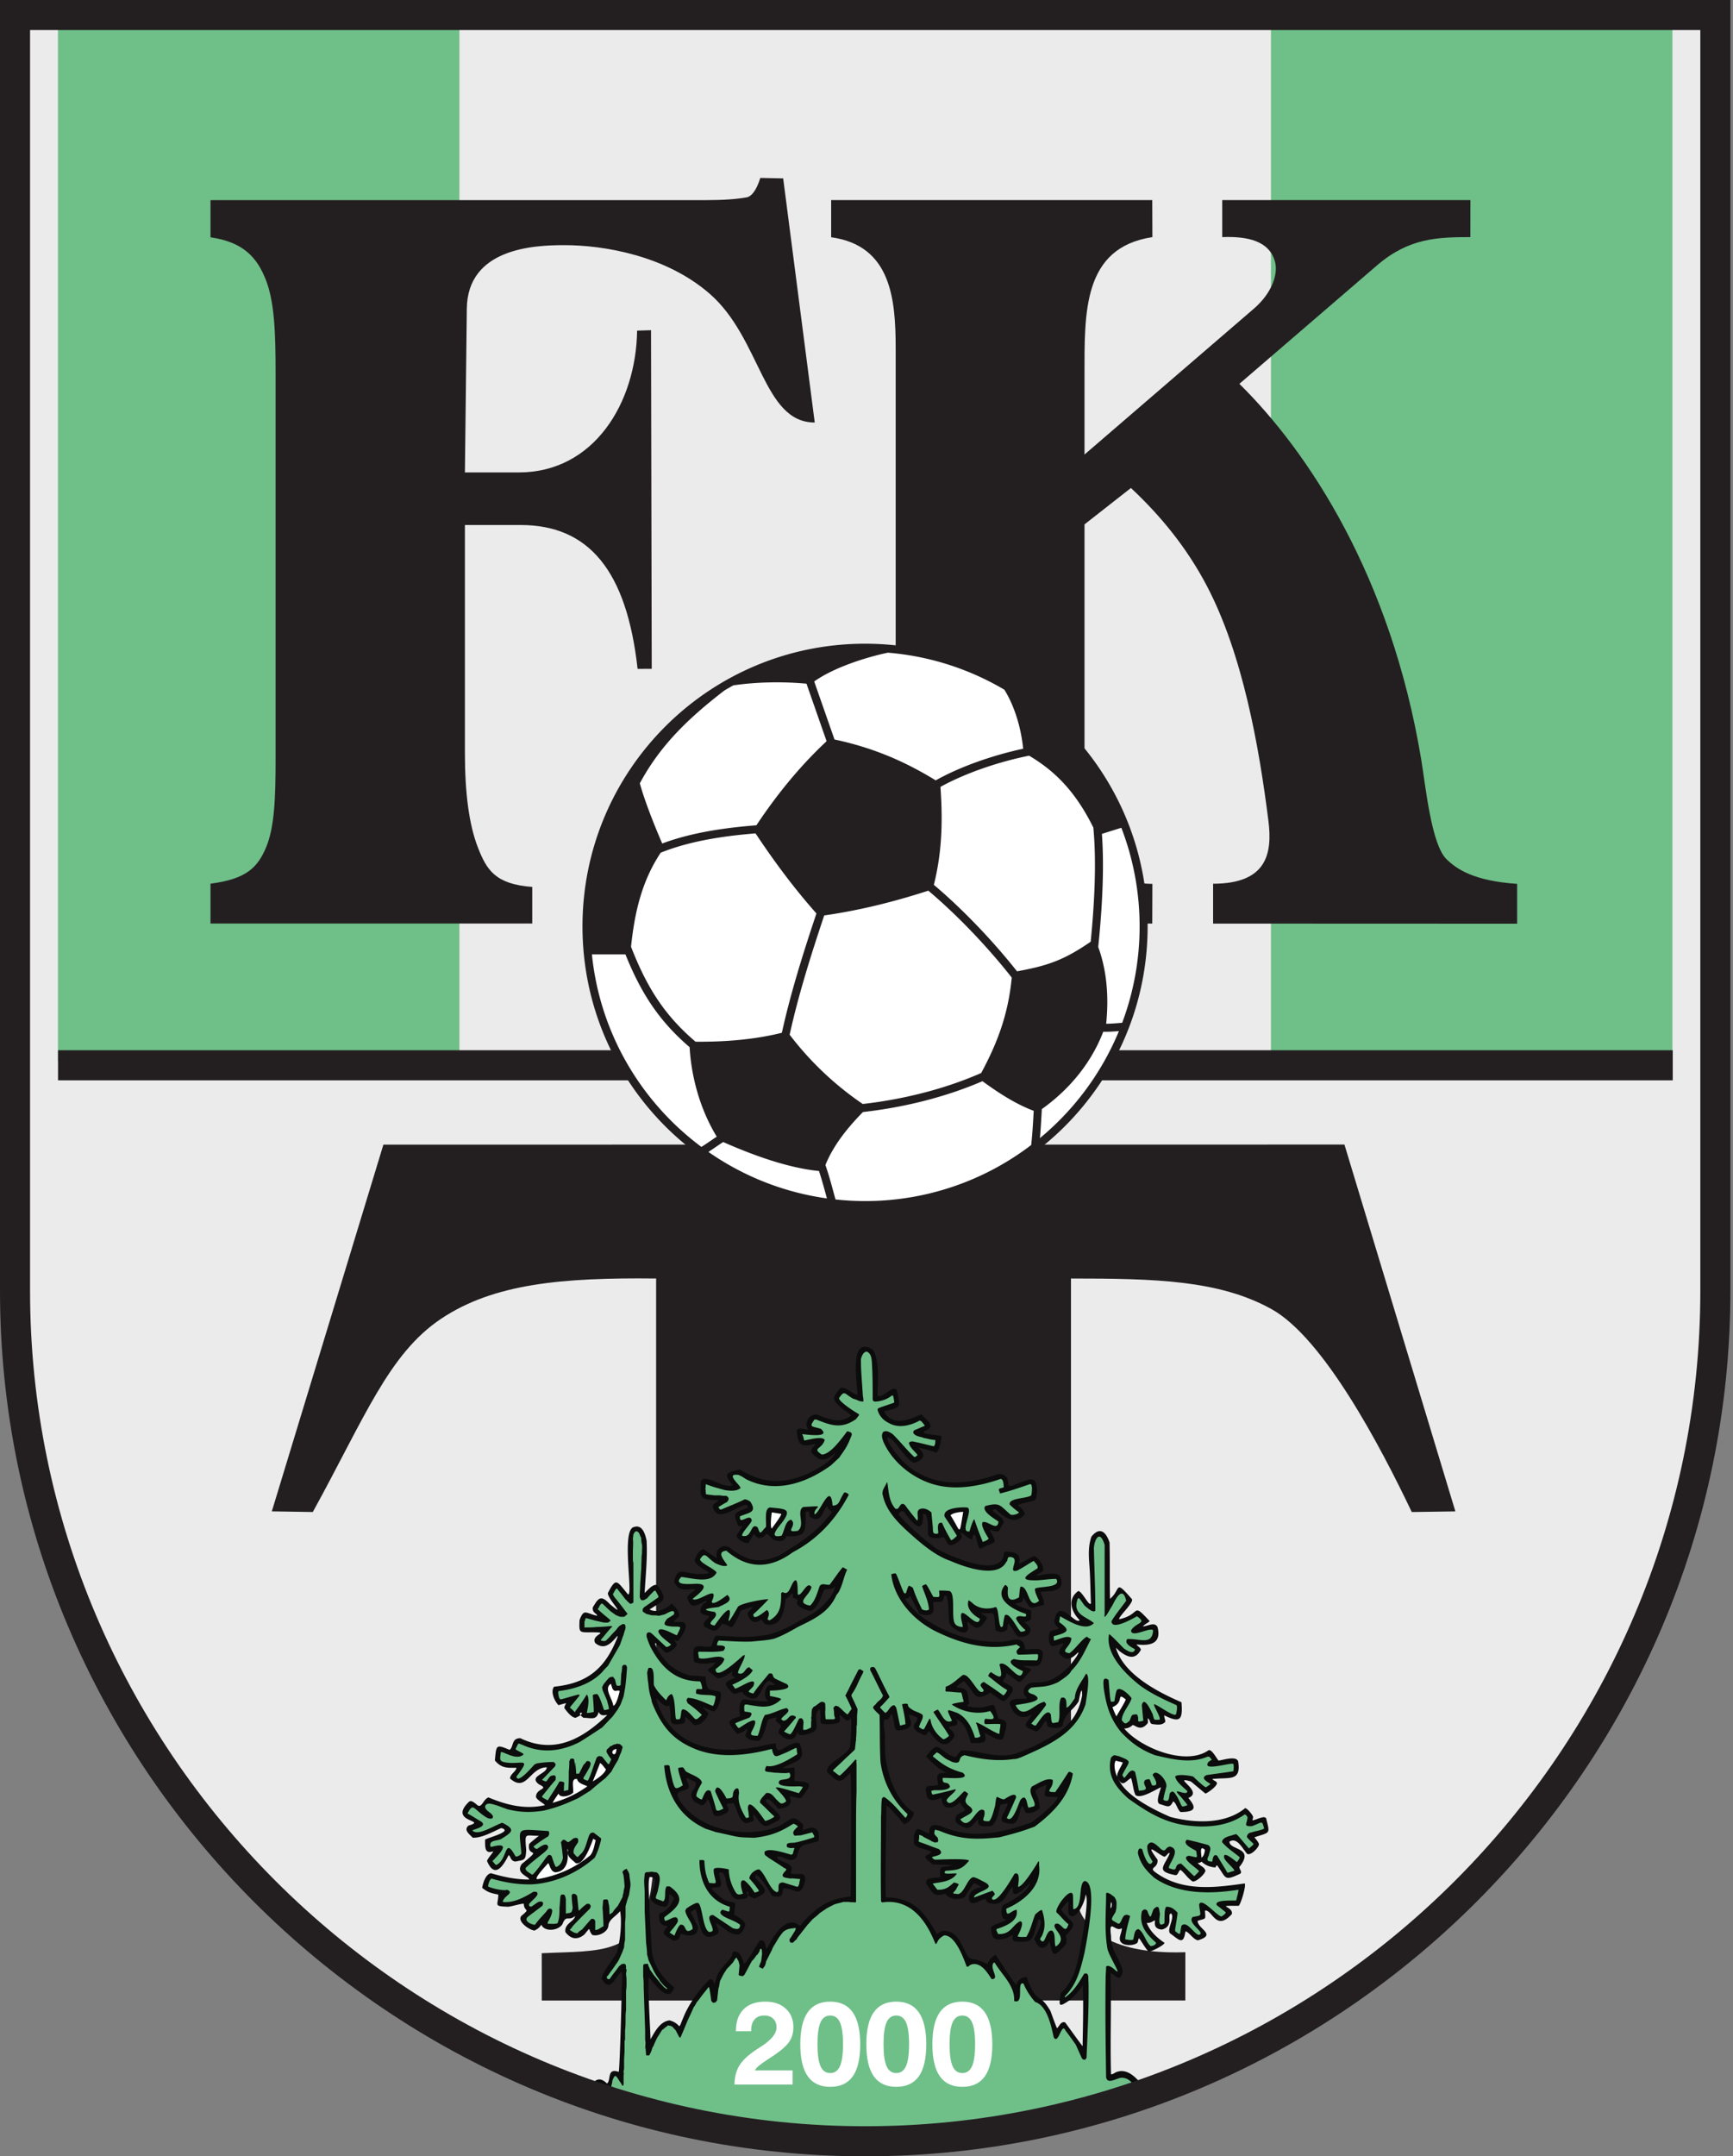
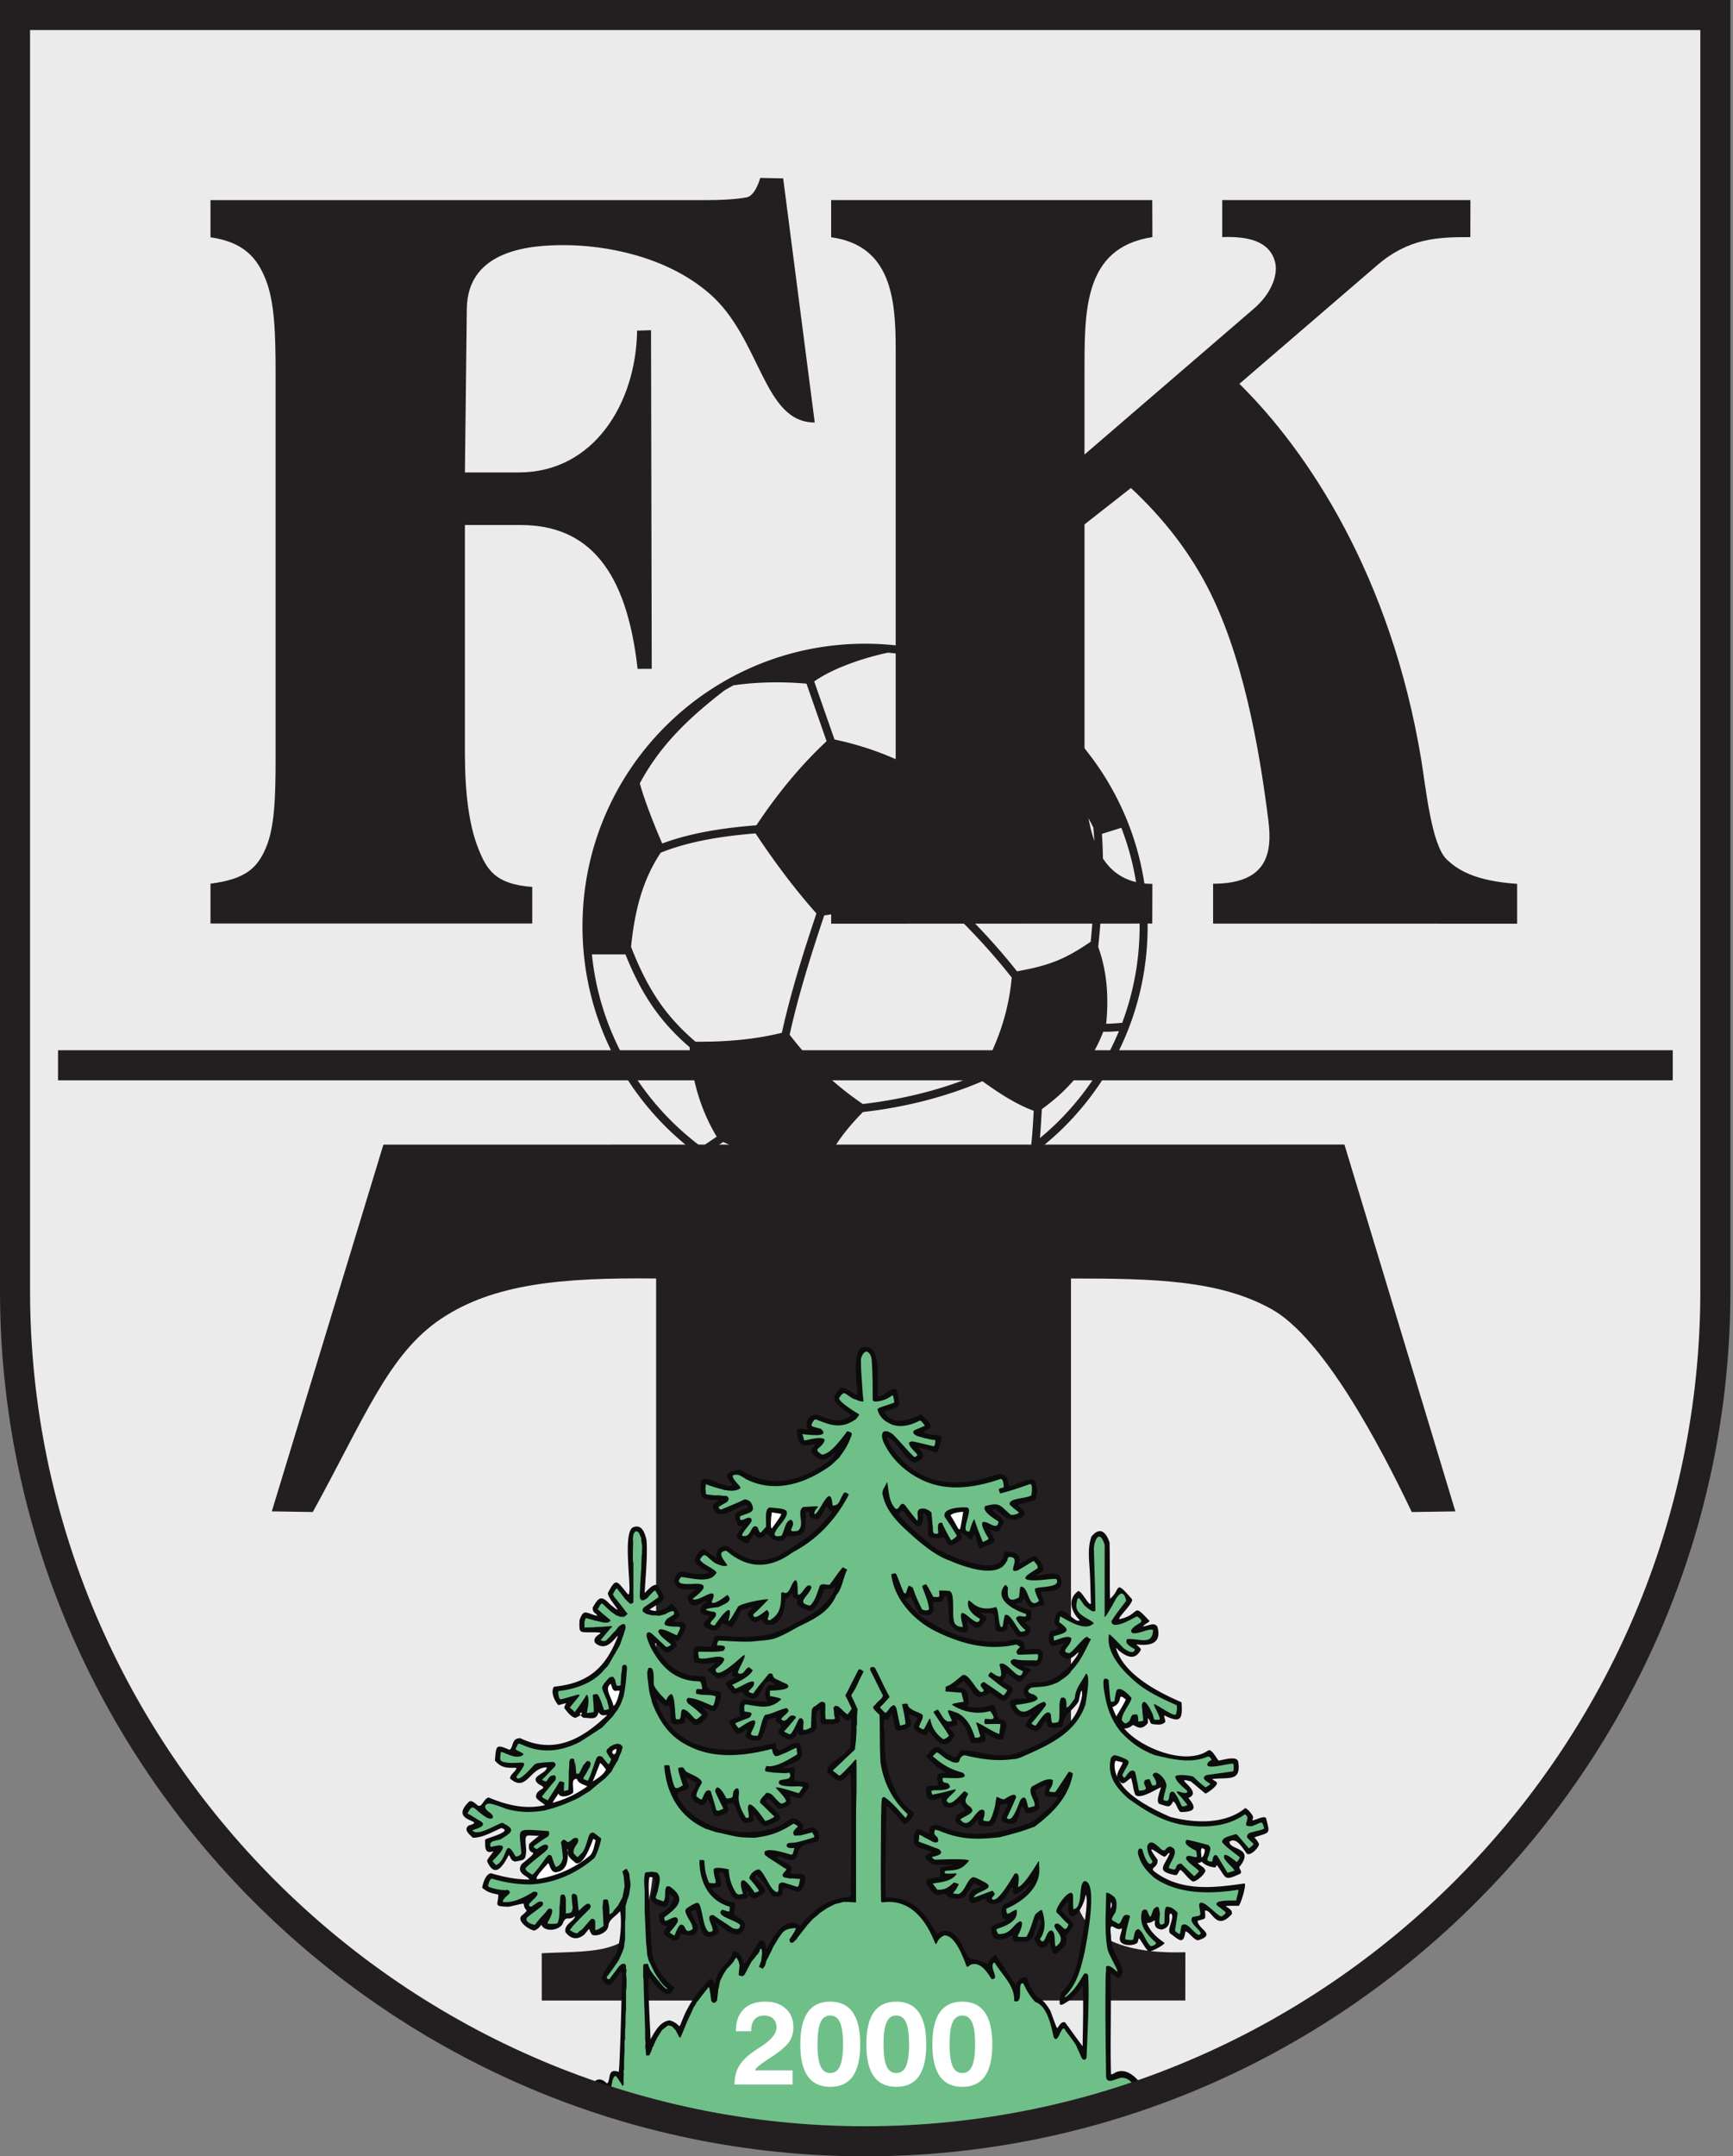
<svg xmlns="http://www.w3.org/2000/svg" width="402" height="500" fill="none">
  <rect width="100%" height="100%" fill="#808080" stroke="none" />
  <path fill="#EBEBEB" fill-rule="evenodd" d="M394.421 6.977H6.973v292.33c0 106.535 87.19 193.724 193.724 193.724 106.535 0 193.724-87.189 193.724-193.724V6.977Z" clip-rule="evenodd" />
  <path fill="#EBEBEB" fill-rule="evenodd" d="M397.909 3.489v295.816c0 108.46-88.749 197.211-197.21 197.211-108.46 0-197.21-88.751-197.21-197.211V3.489h394.42Z" clip-rule="evenodd" />
-   <path fill="#6FBF89" fill-rule="evenodd" d="M13.445 3.983h93.125v242.033H13.445V3.983Zm281.373 0h93.13v242.033h-93.13V3.983Z" clip-rule="evenodd" />
  <path fill="#231F20" fill-rule="evenodd" d="M13.46 243.527h374.564v6.973H13.461v-6.973Z" clip-rule="evenodd" />
  <path fill="#231F20" d="M188.993 97.968c-12.009.028-12.433-19.469-24.379-29.862-10.189-8.862-24.526-11.264-33.751-11.264-7.003 0-22.412.71-22.576 14.733l-.444 37.971h12.514c17.367 0 27.191-16.04 27.433-32.881l3.227-.102.163 78.522-3.281.01c-2.518-22.753-11.299-33.358-27.135-33.358h-12.921v52.872c0 9.426.994 16.739 3.021 21.918 2.027 5.18 4.002 8.492 12.6 9.133v8.488H48.828v-9.242c8.258-1.063 10.898-3.701 12.875-8.374 1.99-4.708 2.228-11.595 2.228-20.728V86.619c0-9.345-.245-16.61-2.275-21.749-2.03-5.139-5.158-8.74-12.828-9.845v-8.62H163.8c4.06 0 7.172-.237 9.384-.638 1.101-.199 2.249-1.517 3.186-4.509l5.302.108 7.321 56.602ZM207.769 80.892c0-11.452-1.002-23.952-14.968-25.878v-8.622h74.486l.031 8.59c-16.189 2.464-15.748 17.487-15.748 32.03l-.001 18.386 39.291-33.827c4.201-3.617 5.608-7.964 4.933-10.727-1.241-5.077-6.605-6.087-12.272-5.862v-8.59h57.57l-.014 8.59c-7.596 0-14.265.194-21.671 6.567l-31.907 27.455c15.927 15.697 35.13 44.542 42.189 87.184 1.027 6.208 2.331 19.644 5.877 23.067 2.403 2.322 6.374 5.019 16.359 5.694v9.239l-70.524-.026v-9.245c12.399-.012 13.796-6.894 12.831-14.576-2.17-17.261-5.96-38.652-14.306-54.529-4.681-8.906-10.737-16.248-17.585-22.658l-10.77 8.44v52.076c0 12.502-.046 31.279 15.748 31.279l-.031 9.209-74.486.03v-9.239c12.485 0 14.968-8.017 14.968-28.538V80.892ZM152.2 417.342c0 8.429-.4 15.176-1.107 20.132-2.317 16.251-11.726 14.758-25.429 15.437l.009 10.964 149.283-.006.012-11.193c-10.506.379-25.914-1.58-25.679-16.025.079-4.789-.858-12.473-.858-20.697V296.455c19.553 0 34.38.382 46.492 7.082 12.071 6.678 25.308 31.837 32.562 47.069l10.114-.148-25.732-85.059-222.93.016-25.886 85.036 9.508.151c12.014-21.822 17.574-36.667 29.758-44.808 12.184-8.141 28.016-9.587 49.883-9.337v120.885Z" />
-   <path fill="#fff" fill-rule="evenodd" d="M300.284 439.094c.568 0-.454-.113 0 0Z" clip-rule="evenodd" />
-   <path fill="#231F20" fill-rule="evenodd" d="M198.574 491.129v.113c-.114 0 0-.113 0-.113Z" clip-rule="evenodd" />
  <path fill="#0B0C0B" fill-rule="evenodd" d="M270.258 483.878c-.738-1.531-1.693-2.676-2.89-2.439-1.135.226-1.59 1.352-2.157 2.027-.568 0-.794-.788-1.249-1.125-1.248-1.352-2.951-2.591-4.881-1.915-.454.112-.795.563-1.363.563-.226-7.771.114-15.543-.113-23.427 1.135.226 2.157 2.478 2.838-.45-.681-3.154-2.725-4.505-2.725-8.222-.567-4.392 1.022-.676 2.498-1.802.114 1.126-1.249 2.704.227 3.604.909.451 2.384.451 3.292-.112.341-.338.227-.788.454-1.126.228 0 1.589 2.59 2.271 3.041.681.112 3.973-1.69 3.633-2.028-1.703-1.126-3.406-2.703-4.087-4.618 1.021.226 1.816-.788 1.93-.45-.228 1.239.226 1.914 1.589 2.027 2.952-.788 1.021-3.716 2.156-3.716.909.901-1.135 3.829-.226 4.617 2.043 1.465 3.064 2.816 3.519-.45.681-.113 1.929 2.027 2.951 2.027 4.427-1.352-.113-2.591-.113-4.505 2.043-.676 1.816-.113 1.703-2.365 1.702-.338 2.496 4.955 6.243.788.34-1.914-4.2-1.914 1.589-1.914.568-.563 1.816-4.956 1.363-5.181-7.039 1.013-14.417 1.914-20.548-2.478-1.929-1.352.568-.901.341-3.041-3.406-4.617.227-1.126 1.59-.676.567-.113.907-1.126 1.248-.788-1.248 3.041-3.405 4.167 1.362 5.068.681-.112.567-.901 1.135-1.239 1.022.788 1.703 2.028 2.839 2.703.794.113 2.724-1.576 2.951-2.478-.227-.901-1.248-1.126-1.816-1.801.34 0 .68-.113.908-.338.795.788 1.816 1.238 3.065 1.351.34.113.226-.563.567-.45 2.157 2.928 1.476 3.716 5.336 1.914.68-.563-.681-1.351 0-1.802 3.292-4.392-2.498-3.604-2.498-5.631 1.703-1.126 2.952 1.464 4.087 2.816.908.562 3.065-1.803 2.724-2.366-.226-.563-.681-1.013-1.021-1.464 3.746-1.239 3.632-.676 2.724-4.392-.454-.789-2.384.45-3.178.45 0-.338.226-.563.113-.901-.227-.563-1.362-1.914-1.816-1.914-4.654 3.829-11.806 3.491-17.368 2.027-3.633-1.576-10.671-4.956-12.147-9.123 1.022 2.59 1.93.676 3.065.113.454 1.351.454 2.703 1.021 3.942 1.249 1.013 4.768-1.352 5.903-1.803-.113.789-1.475 3.717-.113 3.943 1.816.562 2.157.901 2.951-.677.795.451.909 1.803 1.703 2.479 3.86 0 3.519-1.24 1.817-3.266 3.746-1.464-4.087-5.182.567-3.83 1.135.902 2.27 1.915 3.406 2.815.454-.112 3.065-1.913 2.611-2.59-.228-.338-.795-.45-1.022-.788 3.86-.45 6.698.675 6.016-3.942-.226-1.577-3.519-.45-4.54-.337-.226 0-1.589-2.817-2.384-2.366-5.335 3.717-15.892-.675-19.525-5.068.681 0 1.362-.225 1.93-.789.567-.112 1.816 1.69 3.519-.45.113-.337 0-.788 0-1.126.68.338.34 1.238 1.135 1.351 1.022.113 2.271.338 2.951-.562 0-.451-.34-1.128-.226-1.465 3.632 1.802 4.313 1.127 3.973-3.04-5.45-2.367-13.396-6.42-15.212-12.615.341.225.681.676 1.021.901 1.817 1.352 3.519 1.914 4.768-.45 0-.564-1.249-1.127-.908-1.239 2.952.337 5.79-.113 4.768-4.055-.681-1.239-2.157-.225-3.406-.113.455-.563 1.136-.788 1.59-1.239-4.314-4.617-1.816-1.577-7.038-.45-.454-.338 3.291-3.717 2.951-4.618-4.2-4.843-2.497-2.253-5.108-.112-.113-4.505 0-8.672-.113-13.065-.909-2.703-2.385-3.604-4.201-1.351-1.022 2.928-.454 5.744-.34 8.897.113 2.14.113 4.28.226 6.532-.34 1.014-2.042-2.815-2.951-2.815-2.611 1.914-1.589 4.843.341 6.757-1.135 1.24-4.996-5.744-5.903.45.567 1.803 2.497 1.127-.909 2.141-.454.562-.68 3.829.909 3.378 4.2-1.238 1.135-.45 1.135 1.802 1.816 1.915 2.838 1.239 4.427-.337.341.337-1.817 2.816-2.043 3.266-2.838 2.591-4.541 3.942-8.515 3.717-1.589.338-2.61 1.576-1.815 3.153 2.043 1.465-3.519-.338-3.519 1.802.794 2.591 2.61 3.942 5.108 2.478-1.135 2.365-2.952 2.477 1.021 3.942 1.589-.339 2.271-4.28 2.612-1.239.567.563 2.951.563 3.518 0 .455-3.041 2.271-3.379 3.747-5.744.113-.676.795-4.28.795-1.352-1.136 6.083-4.655 8.335-9.764 11.037-1.815 1.015-3.632 1.69-5.448 2.366-4.541 1.464-8.401-.676-12.828-.676-1.589 1.577-.681 2.028-2.838 1.014-3.292-2.365-2.724-2.591-5.335.337.907 1.127 3.632 3.604 4.881 3.83-2.497.113-2.497.338-2.043 2.816-2.043.675-3.52-.677-2.611 2.59.454 1.577 2.157.789 3.405.451 0 2.928 2.611 2.702 4.201 1.013 1.135 2.14 2.27 1.352-.681 2.928-1.023 1.915.567 2.366 2.156 3.041 1.476 0 1.817-1.351 2.838-2.027-.454 2.027 1.476 1.577 2.952 1.577 1.362-.789 1.816-3.379 2.156-4.956 0 0 1.59-.338 1.703-.338-.454 2.365-3.632 4.731 1.249 4.731 2.044-.451 1.362-6.758 2.837-2.591.91.45 2.839-.337 3.293-1.013 0-4.28-2.951-3.604 1.589-5.406-.34 2.703-1.475 2.815 2.611 2.815 0 1.239-4.881 5.068-6.016 5.857-6.13 2.252-13.623 4.167-20.774 1.013-2.384-.901-2.951-.112-3.065 1.577 0 .113-1.93-1.013-2.725-1.013-1.021.9-.794 2.928-.681 3.604.908.9 2.725 1.013 3.973 1.689-1.248 1.239-2.611.676.341 2.928 1.135 0 3.178.113 4.54.113-2.27 1.013-3.064-.676-2.838 2.816-1.135.338-3.745-.113-3.178 1.576 1.476 2.253 1.703 3.041 4.427 2.253.454 1.239 3.293 1.577 4.428.788a52.766 52.766 0 0 1 2.157-3.266c3.745 1.802-.341.113-1.135 3.041-.228 3.942 4.2-.676 3.973 1.126.453.564.907.564 1.475.676 2.952.225 3.179-2.703 4.654-3.942.114 1.577-.113 2.365 2.158.901.681-.676 1.361-1.126 1.929-1.915-.454 2.253-4.881 4.618-6.244 5.181-.567.676-.794 3.491.682 3.379 0 .45-2.952 1.127-3.519 1.802 0 3.041 1.135 3.266 3.746 2.478 2.497-1.351.454-.225 1.589.788 4.995.563 4.087-.675 5.676-5.068 1.589 0-.795 4.055-1.022 4.505 1.022 2.591 2.498 2.816 3.52.563.907 3.041.567 4.393 3.859.676.114-.563.227-1.351-.114-1.915 3.406-3.491 1.249-2.702-1.021-6.082 2.724-3.604 1.249-1.238 1.816 1.127 1.703 1.802 3.859-3.266 3.859-4.618.909.901-.793 10.137-1.135 11.826-.681 4.055-1.475 8.221-4.654 11.037-.34 2.929-.681 3.492 2.158 1.577 1.021-.901 2.383-2.252 2.838-3.379.453.226.113 12.277.113 14.078-.113 0-3.86-5.293-4.087-5.518-.908-.226-1.135.563-1.816 1.351-.114.113-1.363-3.491-1.59-4.054-.908-1.464-1.476-2.253-2.61-2.929-1.363-.788-2.384-3.378-2.838-4.842-.682-.226-2.384.675-2.384 1.802-.228.225-4.654-6.758-4.882-6.983-1.021.563-1.476 1.126-1.816 2.14 0 0-2.384-1.127-3.406-1.127-2.27.113-2.384-7.208-7.265-6.532-.341.226-.681.45-1.135.676-2.951-5.181-5.449-8.447-11.806-8.447-.228-.226 0-12.952 0-13.177 0-1.577.114-5.069.114-7.997 0-.788 3.859 3.942 4.086 4.168 1.022-.226 2.271-1.577 2.271-2.704-4.654-3.041-6.585-10.137-6.699-14.867v-3.153c0-.338-.68-3.491.114-3.604 1.135.676 1.249-2.478 1.703-.564.795 3.154 0 3.605 3.179 2.817 2.952-1.24-1.703-4.618 2.384-2.704.794 1.015-2.158 1.802.34 3.492 1.476.676 1.703 1.126 2.384-.225 0-.113.114 0 .228 0 1.702 2.477 3.745 4.618 5.789 1.126 0-1.802-2.952-2.027.227-2.478.567-.338.567-.451.227-1.464 2.156.788 2.724 3.604 3.405 5.518 3.406 0 3.633 0 3.179-2.365 1.021.451 3.632 2.365 4.313 1.24.568-2.478 1.703-4.167-1.135-4.506-1.362-4.279-.34-3.266-3.973-2.59-1.135 0-2.043 0-3.179-.338-.226 0 .228-.563.342-.675-.454-2.929-.114-3.379-2.952-3.717-.227 0 1.475-1.239 1.702-1.464 2.725 2.702 2.271 4.843 5.676 3.04.568-.451 0-.225.454-.338 3.406 2.254 2.952 2.929 5.109-.113.568-1.463-.795-1.463-2.157-2.477.227-.788.681-.564.795-1.915 3.859 2.479 2.384 3.154 5.789-.788-.567-.563-1.249-.338-1.816-.902 3.292 0 4.2.79 4.54-3.04-.681-1.464-2.61-.675-4.199-.788 0-2.703-2.044-2.477-3.974-1.915-7.492.901-14.984-1.914-20.546-6.082-.568-.45-3.52-3.491-3.179-3.829 1.021.338.794-.901 1.248-.338.795 1.69 1.249 2.478 2.044 3.942 2.724.788 3.632 0 3.065-2.704 0 0 1.362-.112 2.043-.112.682-.675.227-1.464 1.135-1.351.454 1.351.454 3.83.568 6.081.34 1.577 4.427 3.718 4.427 1.352-.794-3.942 1.022 1.577 3.179-.562 1.589-2.253 1.589-1.465-.227-2.929 3.633.337 2.838-1.014 3.405 3.942.681.676 2.271.676 2.725-.226.113-.9 0-1.802.681-.787 1.702 2.364 1.248 3.265 4.086 2.251 1.249-1.351.455-2.027-.794-3.041 2.043-.562 1.362-.45 1.589-2.702-.453-.113-3.633-1.126-3.633-1.577 1.477-.339 1.59-.225 1.817-1.464 1.93 3.153 1.135 2.477 4.654 1.802.454-.677-.454-2.14-.681-2.928 0-.677 6.357.788 4.541-3.717-1.136-1.915-8.514 1.239-4.087-1.126.681-1.014-.908-3.154-1.816-3.604-1.022.224-3.065 1.801-3.633 1.688.568-2.364-1.135-2.702-3.292-2.702-.341.338-.227.676-.341 1.238-1.816 4.731-12.6-.449-15.551-1.913-3.179-2.479-5.904-4.731-8.628-7.772-.341-.338.568-1.352 1.135-.789 1.476 2.028 4.314 5.745 4.427 1.127 0-1.014-.226-.789.682-.451 1.362 4.055-1.249 5.631 3.291 5.406 1.93-1.126.795 3.041 3.747 1.127 2.156-1.352.795-2.028 1.021-2.366.795.226 1.931 1.577 2.611 1.577.795-3.492 1.136 2.141 1.93 2.141 4.2-2.141 3.86-.789 2.157-4.393 2.497.563 1.703.901 3.292-1.689-.114-1.69-4.086-2.816-1.93-3.154 1.93 1.915 4.428 3.941 6.812 1.238-.681-2.477-3.519-1.802.68-2.815 2.158-.563 1.817-.226 2.158-2.478-.228-3.491-1.023-3.04-3.747-2.14-.794.226-2.952 1.464-2.952.451 0-1.577-.68-2.365-2.27-2.365-7.492 2.703-15.438 3.266-21.795-2.591-1.135-1.126-3.974-4.279-3.974-5.857 1.703 0 4.201 5.294 6.244 5.857 2.384-.675 2.725-2.027.908-3.491 1.476.225 2.838.676 4.201 1.126.794-.563 1.021-2.815 1.248-3.717-.794-.562-4.768-.338-4.086-1.238 2.951-1.014.794-2.478-.682-3.942-3.973 2.027-7.152 2.252-8.627-.676 4.201-1.013 3.86-.901 2.952-4.956-1.022-1.239-3.633 2.366-4.428 1.239 0-3.041.568-8.109-1.136-10.587-5.675-3.604-3.518 8.334-3.518 10.362-.34.563-2.724-1.915-3.973-1.464-1.93 2.365-2.043 2.59.341 4.73.34.225 2.043 1.352 2.156 1.689-2.611 1.915-5.108.901-7.833-.224-1.703-.338-3.291 1.914-2.156 3.265 0 .564-2.044-.562-2.611.338.227 3.605 1.135 3.942 4.313 3.154-.34.788-1.135 1.013-.908 2.027 2.043 2.365 3.406 1.915 5.562 0-.453 1.239-2.27 2.591-3.405 3.266-6.357 3.83-12.26 4.73-18.731.676-3.519.676-3.745 1.126-1.703 3.605-2.042 1.013-6.129-2.704-7.378-1.015-.227 4.167-.227 4.393 4.087 4.505.113.113-1.249.789-1.363 1.352.909 5.181 8.174-2.253 8.174.338-2.838 1.351-3.746.789-2.271 4.167.795.789 1.931-1.239-.34 2.253 0 1.013 2.043 2.027 2.724 1.802 1.817-2.704.682-2.14 2.384-1.127 2.497-.225 1.021-2.139 3.065.113 1.248.789 2.839.901 3.406-.563 4.881.338 4.427-1.464 4.427-5.632 1.362-.224.568.226 1.021 1.127 1.59 1.126 2.271.45 3.066-.901.113-.338.681-1.577.907-1.465.795 1.915 2.271.113-.68 3.492-2.952 3.379-6.698 5.519-10.444 7.885-4.654 1.913-7.265 1.351-11.466-1.803-1.475-1.126-3.632.45-2.951 2.252 0 .451-2.838-1.802-3.065-1.914-.908 0-1.703 1.352-2.157 2.477.341 2.365 6.924 3.267.454 3.267-3.179-.338-4.427-1.689-5.221 1.802 1.248 2.365 2.27 1.689 4.88 1.689 0 .563-1.589 1.127-1.816 1.915.795 3.041 2.27 1.802 4.314.788.568 0-.227.676-.567.676-2.044 3.041 1.248 2.477 1.362 2.928-.455 1.013-1.704 1.239-1.136 2.365 2.158 1.127 2.725 1.689 4.087-.675 2.497.451 1.816 2.027 3.519-1.014.341-.676.567-1.351.909-2.027 4.88-1.69 1.702-.226 1.475.788.681 1.802 1.476 2.478 3.179 1.352.114-.113.681.901.908 1.013 3.746 1.014 4.54-3.041 4.768-5.856 1.248-.451 1.702-2.366 1.702-.338 1.022.788 1.249-.113.909 1.351.113.901 2.27 1.577 2.951 1.802 1.703 0 2.839-3.717 3.406-4.956.68-.225 2.27.113 2.497-.9 0 2.365-3.746 5.744-5.676 6.757-3.859 2.028-7.152 4.392-11.465 4.843-4.314.451-3.86.338-10.217 0-.908-.113-.908 2.59-1.703 2.59-3.178 0-4.2-1.238-3.632 3.492 1.589.676 3.292.338 4.994.113-1.702 2.477-3.179.787.454 3.716 1.363-.112 2.384-.9 3.519-1.689-.34 1.014-.34 1.014.682 1.465-2.612 1.238-3.179 1.126-.568 3.716 1.249.112 2.157-.901 2.384.112 4.313 3.605 3.86-3.04 6.13-3.04 1.248 1.013 2.044.9-.227 1.013-1.022.563-1.248 2.928-.341 3.492.682.676-5.335-.226-5.562-.226-1.589.902-.681 3.942-.795 3.942-3.292 1.014-3.065 1.24-.681 4.055 2.044-.226 2.951-2.591 1.93.338.114 1.013 2.611 1.576 3.406 1.126.908-1.239 1.362-3.154 1.816-4.73 3.519-1.126 1.021-.226 2.156.563 1.931 1.464.114 1.013.342 2.59 1.816 1.915 3.859 1.915 4.313-.338.114 0 0 .113.114 0-.227 1.465 3.178.338 3.746-.112 1.589-.788-.568-4.055 1.362-5.181.681 3.378-1.136 3.604 2.951 3.491 1.703-.338 1.93-.225 1.59-2.027.794 0 1.703 2.14 2.611.676.34 0 0 5.406-.114 6.307-.227 2.252-5.903 4.054-5.336 6.195 2.839 2.59 2.952 2.702 5.336.112.454 0 .114 28.382.114 28.719-4.995.564-7.379 2.141-10.898 5.744-.113.226-.795 1.127-.909 1.014-3.405-2.703-6.357 2.929-7.605 5.294-.681 0 .113-2.253-1.703-1.802-.454.563-3.178 5.518-3.632 5.293-.341-1.126-1.023-3.266-2.612-2.703 0 1.802-3.065 3.604-3.632 5.631-1.248 3.942-.113.113-1.816.789-2.271 2.365-4.087 4.73-5.563 7.771-2.156 4.843-.34 2.59-3.633 1.689-2.27.225-3.519 2.816-4.426 4.393 0-1.577-.796-14.416-.341-14.416.908 1.126 3.406 4.73 5.108 3.716.114-.225 1.022-1.464.568-1.464-2.498-2.027-4.54-4.843-4.996-8.109-.226-3.491-.453-6.983-.567-10.474 0-1.802-.454-5.294 0-6.87 2.27-.226.909 2.703.341 4.167-.795 2.027 3.292 3.153 3.746 2.478 1.022-1.577-.341-3.942 1.59-1.803-.455 1.465-1.703 3.154-3.407 3.605-.454 3.491 2.158 2.703 1.931 2.928-1.249 1.576-1.249 1.689.453 2.816.227.225-2.384-1.577.909.563 1.249 0 1.362-.676 1.703-1.69 0 0 3.973 1.802 3.973-1.576l-1.703-3.379c1.475-.901 1.135-.901 1.589.901.795 2.928.909 6.307 4.654 4.167 1.135-1.127-2.724-4.505 2.271-.676 2.157 1.239 3.405 1.239 4.2-1.464-.227-.901-1.817-2.027-2.61-2.252.34-4.055.68-2.253-2.272-3.492-.226-.113-3.632-2.703-2.837-2.816 2.837-.225 2.157-.338 1.589-3.379 1.476-1.013 1.589 2.253 1.816 2.929 1.476 2.928 1.362 3.604 4.654 2.815 1.363-2.815-1.929-1.013 1.817.113 3.633-1.689 2.611-1.914.113-4.843 0-2.365 3.633 3.717 3.973 4.28 1.93.225 2.27.45 2.498-1.802 3.066 0 3.859 2.59 5.108-1.69.227-2.815-2.042-.9-3.405-1.914 1.363-2.365-2.724-2.365-3.178-3.604 1.135-.788 2.951 1.689 4.541.112 1.134-3.603 1.134-2.59 5.107-3.829.341-1.464.114-3.154-1.702-3.154-2.725.79-1.816.902-1.816-.675-2.385-2.366-2.499-1.464-5.336.225-7.379 3.267-18.958 1.24-23.385-5.969-1.816-2.929 2.725-1.465 2.157-3.491-1.249-2.591-.114-1.352 1.703-.564 0 2.028-2.157 2.141-.454 4.392 1.703 1.015 2.157 1.578 3.178-.562 1.703 2.816.227 5.406 4.541 3.153 1.135-1.576-1.817-2.027 1.362-2.14.568 0 1.135 4.168 2.952 4.618 3.065-.563 1.249-1.014 1.816-2.028 1.021 1.014 2.043 3.605 3.746 2.366 2.611-1.239 3.179-1.352 1.135-3.378-.681-.677-1.362-1.24-2.043-1.916 0-2.027 2.724 1.465 2.838 1.577 1.475 0 3.746-.788 2.611-2.703 0-.563 2.27.676 2.838.113 2.611-3.379 2.384-3.492-1.703-3.83 0-.788.227-2.59-.113-3.153-.795.112-1.93.337-2.612.112 3.52-1.801 5.563-1.576 3.973-5.631-2.156-1.126-5.562 3.943-5.562 0-.227-.226-4.54.902-4.994.902-9.196 1.689-18.845-.225-22.364-10.025-1.249-3.491 1.363 1.577 2.611.226.908 3.041-.908 5.068 3.178 4.279 1.476-.562-.794-3.153 2.385.113 1.135 1.014 3.519-1.351 3.519-2.59-2.044-1.915-1.589-1.464 1.135-.338 1.249-.113 2.384-4.167 1.475-4.618-3.178-.563-2.724-.225-3.291-3.491-.114 0-2.838-.225-3.634-.225-3.745-1.239-5.448-2.703-7.492-6.082-1.588-3.154.795-.225 1.93.788.795 0 1.59-.45 2.611-1.689-.226-1.464-1.816-1.464.227-1.014.682-.788 2.952-3.829 1.135-4.393-4.2 0-.794-.338-.794-1.802-.341-1.013-1.022-1.914-1.816-2.477-1.249 1.239-3.293 2.253-5.109 1.351 3.293-2.139 4.428-2.027 1.816-5.631-1.021-.451-2.384 1.352-2.951 1.802.227-3.942.681-8.222.454-12.163-.34-1.577-1.022-3.942-3.178-3.042-2.611 1.465.113 15.993-1.136 15.543-2.611-3.153-2.724-4.055-4.654-.338-.227 1.239 4.768 6.195.454 2.591-2.043-2.141-2.61-1.577-3.973.788-.114 1.352 1.021 1.352 1.021 1.915-2.61-.563-3.064-1.803-4.086 1.013-.114 3.041-.114 2.816 2.951 2.816 4.428 0-.453.45.682 2.478 2.156 1.802 3.746 0 5.108-1.577.227 0 0-.226.114.113-2.838 7.32-6.925 10.812-14.758 11.6-.908 1.126.113 3.379 1.022 4.28 2.838-.788 1.362-.45 1.362.676.567.788 1.702 2.252 2.611 2.252 3.406-1.464-.568-1.69 1.817 0 1.702 0 3.064.676 3.519-1.352.68 1.352 1.929.451 1.929.789-5.108 4.843-11.693 9.348-20.093 5.294-2.156 0-1.476 2.027-2.497 2.702-3.178-1.351-3.065-1.126-3.406 2.479 1.589 1.801 2.724 1.688 4.995 1.688 0 .789-1.476 1.464-1.476 2.479 3.86 3.378 4.541-2.591 8.514-2.591 0 1.577-4.313 2.027-1.816 3.942 2.611 1.239-.681.788-.681 2.928.226.788 2.043 1.577 2.043 1.915-4.54 1.013-8.741 0-13.054-1.802-1.135.338-1.476 2.252-2.384 1.915-.568-.338-1.476-1.465-2.158-.902-4.994 4.843 4.542 4.167-.112 5.519-1.136 1.014.112 1.915 1.021 2.816 2.157 0 4.087-1.127 6.584-2.253 2.951.789-3.292 2.253-3.746 2.704 0 1.689-.113 3.378 1.816 2.702.34 0-1.249 1.577-1.362 2.253 1.702 3.942 3.519 1.577 4.995-1.352.454 0 .34 1.352 1.589 1.465 2.157-.451 2.384-.226 2.498-2.703-.341-4.168-.341-3.267 2.951-3.267 0 0-2.043 1.577-2.271 1.915-.567 3.379 3.406.45-1.702 4.618-1.589 2.252 1.816 2.928 1.702 3.604-3.064 0-5.789-.563-8.853-1.465-1.363.226-1.931 2.704-2.044 3.379 1.362 1.127 2.156 1.239 3.746 1.577 0 2.478-1.249 2.703 2.271 2.816.567 0 3.632-.901 3.632-.676.113 2.027 1.703.901-.568 2.816-1.022 1.238 1.816 3.266 3.065 3.379.681-.339 1.022-.564 1.59-1.352.681 1.69 3.86 1.464 4.881-.112.908-2.366 1.362-.564 2.952-1.915-.228 1.351-2.498 1.689-2.271 3.716 1.249 1.69 2.838 1.915 4.427.563 1.703-2.027.681-1.239 1.816.113 1.363.451 3.633-.675 3.747-2.14.114-1.464 1.703-2.139 2.724-3.379.454 2.703 0 7.096-.795 9.686-1.135 1.915-3.064 4.055-3.519 5.97 1.93 3.378 2.952 0 4.542-1.577.453 0 .113 3.942.113 4.617 0 1.802-.454 18.471-.681 18.584-2.838-1.014-1.703 2.027-2.725 2.703-2.426-2.474-3.893.372-4.826 3.092 43.428 16.947 88.204 16.001 134.29-2.343Z" clip-rule="evenodd" />
  <path fill="#fff" fill-rule="evenodd" d="M138.181 426.709c-.341 1.239-.455 2.477-1.249 3.491-3.519 2.929-7.606 4.73-12.147 5.519-1.362.225 2.043-3.266 2.384-3.717.454.676.568 2.028 1.703 2.14 2.838-.225 3.064-3.266 2.724-5.406.34.225 0 .676.114 1.014.113 1.013 1.135 1.577 1.816 2.252 1.929.676 3.632-4.505 4.087-5.631.227.112.34.225.568.338Zm4.313-34.689c.341.225.908-.225 1.249.112-.114.564-.795 3.379-1.475 3.379-.228-1.689-2.271-4.054-.568-5.068.226.451.226 1.239.794 1.577Zm.454 13.965c-.227 1.803-1.93 0 0-.45.113.113 0 .338 0 .45Zm-2.384 4.28c-.341 1.126-2.157 2.253-3.065 2.816.568-1.352 1.135-2.816 1.703-4.28.567.338.907 1.013 1.362 1.464Zm-6.697 2.253c.227 1.014 1.476 1.239 2.383 1.689-2.497 1.802-5.221 3.041-8.059 3.83.34-.677.907-1.464 1.362-2.141.454 1.239 2.838.451 3.405-.225.114-1.464-.567-3.378.909-3.153Zm127.254-18.471c.114.226-1.93 3.492-2.157 3.942a17.268 17.268 0 0 1-.908-2.14c2.838-1.126.795-3.604 3.065-1.802Zm-3.406 48.43c-.227 0 0-1.239 0-1.465.341.451.114 1.127 0 1.465Zm21.797-13.516c-.114.676-.228 1.352-.795 1.802 0-.675-.568-3.153.795-1.802Zm-19.072-20.273c-.227.789-1.589 2.591-1.249 3.38-.454-.789-1.022-3.042-.34-3.83.453.225 1.021.225 1.589.45Zm-79.236-57.664c.226.225-1.93 3.041-2.157 3.379-.454 0-.113-3.379 0-3.717.794.113 1.362.225 2.157.338Zm42.229-.451c-1.022 5.97-.454 4.618-2.952.789.568-.563 2.044-.789 2.952-.789Z" clip-rule="evenodd" />
  <path fill="#6FBF89" fill-rule="evenodd" d="M137.502 485.382c.795-1.464 1.249-3.041 2.725-1.014.227.564 1.135 1.915 1.589.564v-1.24c.114-.45.228-.901.228-1.238.68-1.69.794-1.239 1.815.337.228.226.341.564.455.789h.113s-.113.225.113 0c0-.113.114-.113.114-.225v-2.028c0-.112 0-.338.114-.563-.114 0-.114-.112-.114-.112 0-.338 0-.564.114-.901v-1.915c0-.788.114-1.689.114-2.59v-1.915c0-.112.113-.338.113-.451v-2.139c.113-.789.113-1.577.113-2.366 0-.788 0-1.464.114-2.252v-4.505c.114-.676.114-1.352.114-1.915s0-1.239-.114-1.802c0-.45.114-.788.114-1.239-.114-.112-.228-.225-.114-.337 0-.338 0-.564-.114-.789-.113-.113-.226-.113-.34-.225-.228.112-.341.112-.568.112-.113.113-.341.338-.567.451-.682 1.013-1.477 1.914-2.157 2.928-.114.113-.114.113-.227.113-.114 0-.228 0-.341-.113-.113 0-.113-.112-.113-.112 0-.226-.114-.451.226-.564.568-.901 1.249-1.689 1.817-2.59.341-.451.567-.788.795-1.239.226-.563.567-1.239.794-1.802.113-.338.227-.676.341-.901 0-.563.114-1.239.227-1.802V446.075c0-.563.113-1.126.113-1.689v-2.478c.114-.112.114-.45.228-.675.113-.564.34-1.127.567-1.803.114-.675.227-1.351.34-2.14v-1.238c-.113-.339.228 2.478-.226-1.014 0-.225 0-.451-.114-.676-.114-.338-.227-.563-.454-.788-.113-.113.227-.225-.227-.225 0 .112-.114.112-.227.112-.227.113-.341.338-.568.451v.338c.113.225.227.563.227.788.114.675.114 1.239.228 1.915-.114.225-.114-1.464 0 .563-.114.338-.114.675-.228.901v.338c-.114.45-.227.675-.227 1.126-.227.338-.34.676-.568 1.014-.113.338-.34.563-.454.901-.454.563-.907 1.013-1.249 1.576-.226.226-.453.338-.68.563 0-.112-.114-.225-.114-.225 0-.676 0-1.351-.113-2.027-.114-.338-.114-.676-.228-1.126-.113 0-.226-.113-.226-.113h-.682c0 .113-.227.113-.227.338 0 .563-.113 1.126-.113 1.689.113 1.239.113 2.366.227 3.492 0 .225-.114-1.689 0 .675-.454.226-.908.564-1.363.789-.113 0-.34.112-.567.112v-2.027c0-.112.227.676-.113-.338-.455-.337-.341-.225-.795-.225-.795.901-1.476 1.689-2.156 2.478-.455.225-.796.563-1.135.901-.114-.113-.342-.113-.455-.113-.341-.112-.681-.338-1.022-.563-.113 0 .341.451-.226-.225.34-.225.453-.45.68-.789 1.249-1.351 2.611-2.703 3.974-4.054.34-.676.226-.676-.114-1.126h-.568c-.681.45-1.248 1.013-1.816 1.576l-.114-.112a336.548 336.548 0 0 0-.339-3.266c-.342-.563-.568-.451-.91-.563l-.34.337c0 1.014.114 1.915.227 2.929-.227 1.239-.227 1.126-1.589 1.351v-3.379c-.227-.788-.114-1.126-1.022-1.013-.114.112-.114.225-.227.338-.114.901-.114 1.802-.226 2.703 0 1.239 0 2.478-.455 3.604-.794.225-1.475.112-2.271.112v-.338c.455-.788 1.136-2.027 1.023-2.928-.114 0 .226.451-.227-.225h-.568c-.228.225-.454.45-.568.676-.908 1.014-1.816 1.914-2.611 3.041-.226.112-2.838-.676-1.703-1.802 1.135-.901 2.27-1.69 3.406-2.591.455-.901-.113-1.126-.908-.901-.568.338-1.135.789-1.703 1.126-.34-.112-.567-.112-.454-.675 1.022-1.127 1.475-1.352 1.93-2.14 0-.563-.001-.676-.908-.676-2.043 1.239-4.655 2.703-7.152 2.365.227-1.464 2.838-2.027 1.022-2.816-.681.339-3.746-.337-4.428-.788 0-.113.228-1.464.796-1.802 3.177.901 5.675 1.352 9.08 1.352 5.45-.226 10.786-2.591 14.872-6.195.68-1.351 1.135-2.703 1.476-4.167v-.338c-.228-.113-1.817-1.464-1.931-1.351-.113.112-.34.112-.454.112-.113.113-.226.338-.34.451-.568 1.351-.795 3.041-1.702 4.167-1.249 1.126-.796 1.351-1.931.113-.227-1.014.568-1.802 1.022-2.591.113-.901-.114-1.126-1.022-.901-.454.338-.794.676-1.249.901-.567-.113-.681-.788-1.362-.45-.113.225-.227.337-.341.45.228 1.239.341 2.478.455 3.604-.114.901-.682 1.915-1.589 2.14-.228 0-.908-2.14-1.022-2.478-.113-.225-.567-.45-.795-.225l-.34.338c-.454.563-2.951 4.167-3.405 4.167-.568-.45-1.704-.901-1.477-1.577 1.363-1.351 2.952-2.477 4.428-3.716.34-.338.68-.563.794-1.127-.34-1.351-2.043.113-2.61.451-.342 0-1.023-.563-.681-.676a33.655 33.655 0 0 1 3.291-2.252c.114-.226.114-.338.228-.451 0-.338 0-.788-.342-.788-7.718-.45-6.583-1.014-6.129 5.181-.114.45-1.135.901-1.363.675-2.61-4.73-1.702.676-4.427 2.028-.227 0-.681-.676-.908-.901 2.838-2.816 3.746-4.393-.34-3.267 0-.112.34.113-.114-.112-.34-1.464 1.135-1.239 2.384-1.69 2.724-1.689 3.519-2.252.34-3.829-2.157.788-5.675 3.154-6.924 1.802 0-.225 3.86-.901 1.929-2.14-1.021-.563-2.156-1.351-3.065-1.802 1.363-2.59 1.249-1.126 4.201.788 1.589 1.014 2.497 0 .795-1.126-1.817-1.351-.454-2.139.34-1.914 1.476.224 3.86 1.351 4.314 1.351 2.724.676 5.336.676 8.06.225 2.951-.675 5.449-1.688 8.059-2.928l2.725-1.689c1.135-1.014 2.27-1.915 3.519-2.928.454-.451.908-1.014 1.362-1.465a29.92 29.92 0 0 1 1.476-2.59c.227-.45.341-.901.567-1.464.228-.338.341-.789.455-1.239 0-.113.113-.226.113-.338 0-.113-.113-.225-.113-.338-.227-.112-.341-.337-.568-.45-.227 0-.341 0-.567-.113-.228.113-.568.226-.795.226-.34.225-.568.337-.908.45a1.37 1.37 0 0 1-.568.563c-.113.113-.113.225-.227.45 0 .114 0 .339.114.451.226.45.454.789.794 1.239.114.113.114.225.227.225-.113.338-.34.676-.454 1.014 0 .112.114.112-.227.112h-.114l-1.361-1.689c-.568-.112-.682-.338-1.249.225-.568 1.464-1.022 2.929-1.589 4.393-.568 1.126-.227 1.126-1.476.562v-.337c.567-.789 1.021-1.689 1.476-2.478.226-.788.34-.901-.227-1.352-.114.113-.341-.112-.568.113-.114.225-.454.563-.681.789l-1.022 2.027h-.681c0-.788-.114-1.69-.227-2.478.227-.225.113 1.915-.227-.789-.228-.224-.114-.224-.568-.224-.681.112-.227.337-.567.562 0 .789 0 1.577-.114 2.366 0 1.464 0 2.928-.114 4.393-.34 0-.681.112-1.021.224 0-.675 0-1.351.114-2.027-.228.113-.114-.113-.341-.113-.227-.112-.455-.112-.794-.112-.795 1.464-1.817 2.928-2.726 4.392-.34-.225-1.248-.563-1.361-.9 1.021-1.24 2.043-2.591 3.178-3.83 0-.563.227-.788-.34-1.126-.228.112-.454.112-.568.112-.227.113-.454.226-.567.451-.228.225-.454.675-.682.901-.34 0-.681-.226-.908-.338-.113.225-.113-.113.113-.226.909-.9 1.817-1.914 2.725-2.815.341-.563.341-.676-.227-1.126-1.363 0-2.611.112-3.973.338-.114.112-.228.112-.454.225-1.022 1.126-3.974 4.505-4.2 2.816 3.633-4.73 1.135-2.703-2.384-3.267-1.817-.225-1.363-.9-1.249-2.364.34-.451 3.519 2.026 5.222.562.454-.338-2.271-1.126-1.703-1.464.114-.338.34-.675.454-1.013.114 0 .227-.113.227-.113.34.113.568.226.908.338 4.428 2.027 8.968 1.465 13.169-.676 1.816-1.126 3.519-2.252 5.222-3.379.794-.788 1.589-1.689 2.384-2.478.454-.563.794-1.126 1.248-1.689.227-.45.454-.788.681-1.239.227-.563.454-1.239.681-1.802.114-.675.228-1.239.341-1.914.227-1.577.341-3.153.454-4.843-.113-.113.227 1.126-.113-.338 0-.113.34.451-.228-.226h-.454l-.34.339c0 .675-.114 1.351-.227 1.915 0 .787-.114 1.689-.114 2.477-.114 0-.227 0-.227.112h-.567c-.114 0-.114-.112-.228-.225-.113-.451-.227-.901-.34-1.464-.227-.113.568 1.013-.455-.451-.112.113-.34.113-.453.113-.114 0-.341.113-.454.225-.454.451-.795.902-1.249 1.465l-.34.676c0 .225.113.449.113.675l1.022 2.366c.113.45.226.9.34 1.238 0 .338.114.451.114.788-.341.113-.682.226-1.136.226 0-.113-.113-.226-.113-.339-.114-.224-1.022-3.378-1.589-3.378-.454.113-.681 0-.909.338.114 1.239.228 2.591.228 3.829-.454.113-1.022.226-1.59.226v-.113c.227-1.239.682-3.154 0-4.167-.113 0 .114.225-.113.112-.795 1.352-1.703 2.591-2.611 3.83 0 0 .113.225-.113.112-.342-.338-.682-.676-1.135-1.013.793-1.014 1.589-1.915 2.27-2.816v-.225s.226.45-.228 0c-1.362.337-2.724.788-4.087 1.126-.567 0-.567-1.239-.68-1.69 0 0 0 .339.113-.112 0 0-.113.225 0-.113 3.747-.451 7.606-1.689 10.217-4.505.34-.451.794-.9 1.248-1.351l1.363-2.365 1.362-2.366c.341-.788.568-1.689.908-2.477.114-.564.341-1.013.454-1.577 0-.226 0-.451-.113-.676 0-.112-.113-.113-.227-.225-.228 0-.341 0-.568.113-.113.112-.341.225-.567.337-.114.225-.341.338-.454.564-.341.451-.681.787-1.135 1.238-.455.564-.909 1.014-1.477 1.577-.227.113-.454.113-.681.113-.226-.113-.34-.113-.567-.113 0 0 .227 0 0-.113.794-.9 1.476-1.802 2.27-2.702l.341-.339h.114c-.114-.112.112.113-.114-.112 0-.113-.114-.113-.114-.113-1.135.113-2.27.225-3.405.225-.909.113-1.816.113-2.725.113h-.113v-1.351c.113-.225.226-.564.226-.789h.341c.682.225 1.249.338 1.93.564.681.112 1.363.337 2.157.45h.794c.114-.113.341-.225.568-.338v-.112c0-.114-.113-.226-.113-.226-.909-.788-1.816-1.464-2.611-2.252-.114 0-.114-.113-.228-.225.228-.226.341-.451.455-.789.113-.112.227-.225.341-.45h.227s.113 0 .226.113c.568.562 1.249 1.238 1.93 1.801.34.225.795.563 1.135.789.341.113.568.225.908.338h.909c.227-.113.454-.338.681-.564.113 0 .113 0 .113-.112-1.022-1.352-2.043-2.703-3.178-4.055-.114-.225.681 1.014-.228-.45.228-.451.455-.901.795-1.352h.228c.34.564.908 1.126 1.361 1.802.228.226.455.676.796.901.113.225.453.451.681.676 0 .113 0 0 .113.113.227 0 .341.113.454-.113.227 0 .227 0 .34-.225V362.394c-.113-.338-.113-.675-.113-1.126v-1.352c0-1.014.113-2.14 0-3.041 0-.338.113-.676.113-1.126.114-.112.228-.338.342-.563.112 0 .226-.113.34-.113.113 0 .227 0 .34.113l.341.338c.114.45.34.788.454 1.126 0 .676.114 1.239.227 1.802-.113.676-.113 1.352-.113 2.027.113 1.127.226-7.771-.114 3.379-.114 1.126-.114 2.253-.228 3.266 0 1.126-.112 2.14-.112 3.267.112.225.226.45.226.562.228.113.454.113.682.113.227-.113.567-.338.794-.45.568-.676 1.135-1.24 1.703-1.802.114 0-.341.225.227 0 .227.45.454.788.681 1.239v.338l-3.405 2.365c0 .112-.114.225-.228.338v.563c.228.225.568.337.795.563l1.362.338c.568 0 1.136 0 1.589.113l1.363-.339c.568-.225 2.497-1.576 2.157 0-.454.339-1.022.676-1.589 1.014-1.023 1.352-.795 1.577 1.021 1.802 2.384.112 2.384-.338 1.249 2.027-.454 0-4.314-2.477-4.314-.789.454 1.128 2.044 2.141 2.951 2.929 0 .112-.794.676-1.135.563-1.135-1.013-2.27-2.14-3.405-3.153-.227-.113-.341-.226-.454-.226h-.341l-.34.338v.677l.34 1.013c.227.563.454 1.126.681 1.577 2.498 4.618 5.79 7.771 11.353 7.771.226.113.68 1.689.453 1.801-1.249 0-1.362-.337-1.362 1.015 1.476.562 3.519.112 4.54.675 0 .226-.34 2.478-.793 2.14-1.703-.676-3.861-1.802-5.677-1.802-.454.676-.226.564 0 1.239 1.136.789 2.384 1.802 3.292 2.703-1.816 1.689-1.135 1.127-3.292-.788-2.157-1.577-1.136 1.013-1.929 1.802h-.682c-.453 0-.113-4.956-1.135-5.857-.681.225-1.021.901-1.249 1.465-1.135-1.127-2.156-2.141-2.837-3.492-.114-1.239.113-2.591-.341-3.717l-.341-.337h-.454c-.113.112-.227.112-.227.337-.113.225-.113.563-.227.789.114.788.114 1.463.227 2.14.114.675.114 1.239.227 1.801.114.789.341 1.577.568 2.366 0 .225.113.563.227.9 1.93 4.731 4.313 7.998 9.081 10.137 5.79 2.703 12.601 1.915 18.618.338.567 2.365.907 1.802 3.178.901.794-.337 1.589-.788 2.383-1.127h.115c0 .113-.115-.112.113.226 0 .45-.113-.338.114 1.239-1.59 1.014-5.222 3.266-7.152 2.702-.908 1.69.114 1.24 1.816 1.577 1.135 0 2.271.226 3.519 0 .795 1.802-1.248 1.352-2.27 1.802-1.363 1.69 3.973 1.352 4.54 1.352.228 0 .454.112.796.112v.113c-.228.451-.568.901-.796 1.239 0 .113-.113.113-.113.113-.682-.113-5.108-1.69-5.336-1.239.114.225 2.952 2.928 2.271 3.266-1.136.788-1.248.226-2.157-.563-.681-.788-1.249-1.69-2.384-1.464-.34.563-1.589 1.464-1.361 2.253 1.135 1.013 2.156 2.139 3.291 3.153 0 .225-1.816 1.126-2.156 1.014-.228-.338-3.974-5.969-3.974-2.816.113.675.227 1.351.227 2.027-.227.112-.454.112-.681.112-1.022-1.689-2.043-3.716-1.589-5.743-.114-.675 0-1.352-.795-1.014-1.362 1.239.341 2.253-2.157 2.253-.34-.788-2.156-4.055-2.61-1.69.567 1.352 1.248 2.704 1.929 4.055-.568.225-1.362.788-1.703.225-.34-1.463-.794-2.816-1.249-4.28-1.135-.788-1.589 1.014-2.043 1.915-.453 0-.908-.451-1.249-.675-.227-.676.908-2.591 1.249-3.154 0-1.239-2.838-2.028-3.746-2.703-.681-1.014-.454-1.014-1.703-.789-.226.564.795 3.154 1.021 4.055-1.815 1.127-1.815.788-2.383-1.014-.227-1.126-.567-2.365-.681-3.492-.454-.337-.681-.112-1.249-.112.454 6.533 3.52 11.826 9.309 14.529.908.338-2.27-.676 2.61.901 1.136.338-2.951-.675 3.52.788 2.384.563 2.837.451 5.449.563 3.746-.45 5.903-1.238 9.081-3.266.114 0 .227.113.341.113.226.112.454.338.681.45v.113c-.681.676-1.589 1.352-.681 2.14.454 0-.908 0 1.135-.113 1.022-.225-2.384.676 2.838-.675.227.337-.341-.788.568.901-.114.112-.114.225-.114.225-1.249.45-2.61.788-3.859 1.126-.227 0-.454.113-.682.113-1.021.112-2.043-.113-1.702 1.013.681.338.908.226 1.702.226 0 0-.113-.226 0 .112-.567 1.69-.113 1.014-.681 1.465-.908-.226-5.336-1.803-6.243-.676 0 .901 0 .563.907 1.351 1.249.789 2.498 1.577 3.634 2.365.453.226.681.226.34.676-1.589 1.577-.113 1.577 1.249 1.802.794 0-1.703-.225 2.157.112-.114.339-.228.789-.228 1.127-.113.225-.227.45-.227.563-.113 0 .114-.113-.226.113-1.136-.338-2.158-.676-3.293-1.014-1.816 0-.568 1.802-1.361 2.253-1.59-.225-2.726-4.28-4.201-5.294-.908 0-2.27 1.126-2.27 2.14.454.451.908 1.014 1.362 1.577 1.136 1.577 1.136 1.239-.113 1.69-.682-1.014-1.363-2.028-2.384-2.816-1.477-.451-.568 2.365-.342 3.041-1.361.45-1.475.112-2.156-1.127-.681-1.351-1.135-2.928-1.135-4.505-.454-.112-3.519-.788-3.519.113 0 .563.113 1.126.227 1.577.454 1.802.454 1.576-1.249 1.464-1.021-2.253-1.021-3.604-1.135-5.181-.341-.225-.681-.113-1.135-.113 0 4.956 2.043 9.348 7.038 10.812-.114 1.465.113 1.239-1.703.676-1.702 1.126 1.703 2.14 2.497 2.591a7.255 7.255 0 0 1 1.59.901c0 1.126-.681 1.126-1.703.788-1.476-1.014-3.065-2.027-4.541-3.041-1.476 0-.794 1.352-.34 2.478.34 1.126.454 1.351-.568 1.464-1.135-.451-1.476-3.716-1.816-4.956-.568-2.252-.682-2.139-2.725-1.013-.908.676-.68.338-1.022 1.013.228 1.577 1.817 2.929 1.704 4.28-2.158 1.464-1.249-1.239-2.839-1.013-.568.45-1.021 1.689-1.361 2.477 0 0 .226.113-.114 0l-1.022-.675c.568-.676 1.589-1.802 1.929-2.591 0-2.252-2.61.338-3.064-.225-.114-.788-.227-.338 0-.788 3.406-2.478 4.995-4.393 1.135-7.096h-.681c-.681.901 0 2.816-.795 3.492-2.156-.901-1.929-.226-1.249-2.478.227-1.464 1.023-3.492-.34-4.28-.454 0-.795-.113-1.135-.113-.341 0 1.021-.112-1.022.113-.113 0 .341-.225-.454.113 0 .112.227-.113-.113.225 0 .563-.114 1.126-.114 1.689 0 .901.114 1.802.114 2.704v4.166c.113 2.478.226 5.069.34 7.547.114.9.227 1.801.227 2.703.114.45-.113-.676.341 1.238.454.901.908 1.915 1.362 2.816.34.563.681 1.126 1.135 1.69.227.45-1.135-1.24 1.022 1.351.227.225-.795-.676.795.676v.112c-.228-.112.34.451-.795-.45-.681-.789-1.363-1.577-2.043-2.478-.455-.563 1.362 2.027-1.249-1.689-.114-.338.454.788-.341-.901 0 0 .114.338 0-.226-.113 0 .114.113-.227-.112-.227.112.681 0-.681.112-.113.113.114-.338-.227.338v2.591c.114.788.114 1.576.114 2.365l.34 10.136v1.464c0 .451 0 .902.113 1.352-.113.45.114-1.69-.113 1.351.113.451 0-1.689.227 1.577 0 0-.227-.225.114 0h.681c.113-.225-.341.451.34-.788l.341-1.014c.113-.113-.227.225.227-.338.227-.675.567-1.351.908-2.027.454-.676.795-1.239 1.136-1.802.34-.225-.682.676.907-.676.114-.113-.34.338.454-.338.228.113.341.113.567.113.228.112-.339-.113.455.225.227.338-.455-.45.795.901.227.451-.568-1.014.795 1.577h.226c0-.113-.112.45.228-.451.453-1.013.907-2.14 1.362-3.266.567-1.238 1.135-2.365 1.589-3.491.227-.45-.568 1.239.795-1.239.226-.225-.568.901.68-.788.568-.789 1.249-1.577 1.93-2.478.114.112-.113-.226.114.225.227 1.014.34 1.915.454 2.928.114.113-.227-.225.228.338.113.113-.455-.225.34.226.227 0-.454 0 .453-.113.114-.113-.34.338.342-.451.113-1.013.226-2.027.34-2.928.227-.563-.227 1.577.341-1.577l.68-1.351c.228-.451.568-.901.909-1.464.454-.451.908-.901 1.362-1.465.113-.225-.454.789.454-.675.114-.113-.341.338.341-.451h.113c.114.225.228.451.34.676.114.338-.226-1.239.341 1.126-.113.676-.113 1.464-.227 2.14.114 0-.226-.225.227.225.341 0 .568.113.794.113.114-.113-.34.225.342-.338.567-1.014 1.135-2.14 1.702-3.153a7.236 7.236 0 0 0 1.135-1.464c.228-.226-.34.788.568-.676.114-.226-.114.563.228-.676.112 0 0 .113.112-.113 0 0-.112 0 .114.113.114.338.114-.788.227 1.239-.113.45-.113 1.013-.227 1.577-.114.337-.34.788-.454 1.239v.112l.681.338c.114 0-.227.113.226 0 .115-.225.342-.45.456-.676.112-.338.226-.676.226-.901l1.363-2.703c.113-.338.34-.788.567-1.126l1.022-1.69c.227-.337.567-.788.908-1.238.794-.789 1.589-.901 2.724-1.014 0 0-.227-.112.227 0 0 .225.341-.451-.113.676-.454.675-.795 1.351-1.249 1.914v.226c0 .225 0-.338.114.45.113.113-.114-.112.227.113h.454l.68-.676c.115-.225-.112.451.342-.451l2.384-3.04c.454-.451.794-.901 1.248-1.352.568-.45 1.136-.901 1.703-1.464.454-.338-.908.676 1.362-.901.567-.338 1.249-.676 1.93-1.014.681-.225 1.363-.337 2.043-.563h1.362c.454.113-.567 0 1.476.113l.114-.113v-16.105c0-3.154 0-6.308.113-9.462v-6.644c0-.225-.113.563 0-.676 0 0 .114.338-.113-.113-.455.451.681-1.013-1.249 1.24-.794.788-1.476 1.576-2.383 2.365 0 0 .226-.226-.114.112-.114 0 .113 0-.341-.112-.34-.226.908.676-1.135-.901-.114 0 0 .112-.114-.113v-.112c.795-.789 1.59-1.465 2.384-2.253.795-.788 1.703-1.577 2.497-2.365.114-.113-.113.226.228-.338v-.338c.113-.563.113-1.127.227-1.69v-.449c.113-1.015.113-2.028.113-3.042 0-.676.114 1.915.114-1.915 0-.563.114-1.238.114-1.802-.455-1.013-.909-2.026-1.363-2.928 0-.225-.114.226 0-.45.454-.676.795-1.24 1.135-1.915.454-1.013.909-2.027 1.477-3.041 0-.112-.114.225.112-.338-.112-.113.455.113-.568-.451-.112 0 .342 0-.34-.112-.113.112.114 0-.227.112-.794 1.577-1.703 3.267-2.497 4.956-.227.338-.341.676-.567 1.014.567 1.014 1.021 2.027 1.475 3.04-.227.564.567-.787-.908 1.352-.113 0 .227.113-.227-.112-.454-.338-.908-.789-1.363-1.24-.226-.224.795.677-.68-.562-.114 0 .68.225-.568-.113-.113.113.227 0-.227.113 0 .113.227-.113-.227.338 0 .337-.114-.451.113.901 0 .338 0 .788.114 1.126 0 .112-.227-.451.114.338v.113c-.114.112.113-.113-.228.225h-1.93c-.113-.789-.113-1.464-.113-2.14 0-.563.113 1.576 0-1.577-.113 0 0 .225-.113-.113-.228-.112.226 0-.568-.225-.227 0 .227-.112-.454.113-.455.337-.908.676-1.362 1.014-.228.112.454-.789-.568.562-.114.676-.114 1.239-.114 1.915 0 .226-.227-.788 0 .676-.113.676 0-1.915-.113 1.689-.454.225-.908.451-1.362.563-.114 0 .113-.112-.341 0-.113 0 0 .226-.113-.112 0-.563 0-1.126.113-1.69-.113-.225 0 .676-.113-.562-.113-.113.34.45-.455-.451-.113 0 .342.113-.34.113-.114 0 .114-.113-.227.225-.454.788-1.362 3.153-2.043 3.491-.341-.113-1.135-.45-1.362-.675a74.155 74.155 0 0 0 2.61-3.041s0 .338.113-.226c-.113-.113.115.226-.113-.225-1.589-.788-1.476 1.013-2.838 1.013-.113-.112.341.226-.454-.337.341-.902 2.611-1.802 1.249-2.591-1.703.338-3.292 1.352-4.994 1.577-.909 1.351-1.023 3.379-1.703 4.843-2.498 0-1.363-.676-.795-2.252 1.135-2.816-2.27-.338-3.519.449-.34 0-.681-.787-.908-1.013 0-.225 3.064-1.238 3.405-1.464.908-1.239.114-1.126-1.248-1.351-.228-2.253.113-1.577 2.156-1.352 2.724.451 4.428.338 6.357-1.464 0-.338-2.156-.676-2.611-.789v-1.239c.568 0 6.131-.112 3.633-1.689-.795-.337 2.951 1.464-2.271-1.014-1.135-.563-.226-1.463-1.589-1.238-1.248 1.577-2.497 2.928-3.632 4.618-1.703-.451-1.022-.451 0-1.69 1.135-2.702-3.065.338-4.2.563-.227-.337-.455-.676-.681-.901 1.475-.675 4.086-1.915 4.767-3.379a4.898 4.898 0 0 1-.794-.675c-1.022 0-1.135 2.027-2.612 1.351-.34-.338 1.931-3.717 1.477-4.279-.114.112.226 0-.342.225-.794.675-6.357 5.969-6.357 3.153.909-.788 1.703-1.239 2.044-2.365-1.021-1.352-4.087.338-5.903-.226-.227-1.689-.454-1.464.795-1.464 1.703 0 3.292.113 4.881-.225 1.135-1.352-.681-1.239-1.475-1.239 0-.338.113-1.013.453-1.126 2.611.113 5.109.338 7.606.226 1.93-.226 3.406-.226 5.222-.677 2.157-.788 3.633-1.689 5.676-2.815 3.746-1.802 7.038-3.379 8.741-7.321 1.249-1.239 1.703-4.505 2.498-5.856-1.363-.676-.795-.788-1.589.112-.568.676-1.704 2.365-2.498 3.379-.909.113-1.589-.45-2.27.226-.568 1.464-1.022 3.491-2.271 4.617-3.519-.675-.227-2.14.34-4.28-1.021-1.689-2.27 2.253-3.178 1.69-.113-.339.227-4.843-1.135-2.703-.681 1.126-1.022 3.041-2.384 2.14-.114.112.113 0-.341.224 0 2.817-.114 4.844-2.611 6.307-1.362 0 .568-1.238-.68-2.364-.342.113-3.179 2.815-3.179 1.013a50.831 50.831 0 0 0 3.518-3.492c-.907-.112-6.243.902-7.038 1.69-.112.113-2.61 4.73-2.156 2.928 1.249-4.955-2.384.113-3.292 1.465-2.725-.45 1.475-1.915 0-3.154-3.973-.563-1.135-.901.908-1.126 1.249-.675 3.633-1.352 2.044-2.816-.342.226-3.406 2.703-3.633 1.577 2.043-4.505-3.292.451-4.427-.676 1.135-.901 4.541-3.378 1.021-3.491-1.249 0-5.789.563-3.632-1.577 2.837.338 6.81 1.577 8.173-1.013-.454-.901-3.519-2.028-3.859-3.041 1.248-2.028 1.361-.563 3.631.9.795.339 2.044.901 2.726.451-.795-1.238-2.612-3.153-.228-3.379 5.108 4.393 10.217 4.168 15.439.338 5.789-3.041 9.989-7.658 12.941-13.289 0-.226-.568-.564-1.022-.564-1.249 1.802-1.021 3.041-2.724 3.041-.455-5.857-2.951 1.915-4.2 2.027-.228-1.914 3.291-2.027-2.611-1.689-1.704 1.013.567 4.167-1.249 5.519-3.406.563.113-1.239-1.589-2.59-1.362.45-1.362 2.139-2.157 3.716-3.405.788-.568-2.14.34-3.379 2.044-2.928.341-2.815-3.065-3.153-1.362.225-.794 3.153-.908 4.505-1.361 1.351-1.249 2.027-1.929.112-1.703-1.351-1.249 2.703-3.633 1.915 0-.788 1.816-2.478 2.27-3.491-.341-2.028-3.065 1.351-2.724-1.015 2.27-.9 3.973-.9 2.384-3.377-.681-.451-.568-.339-1.249-.564-1.816.901-3.633 1.577-5.449 2.365h-.34c-.114-.112.34.45-.341-.45v-.113c.567-.338 1.249-.789 1.93-1.126.454-.451.681-1.014-.114-1.464-.567 0-1.021 0-1.475-.113h-1.363c-.567-.112-1.135-.112-1.703-.225-.113 0 .114.113-.227-.113 0-.338 0-.789-.113-1.239.113-.338 0 .788.113-1.014.568.226 1.249.451 1.93.676l2.384.676c1.249.225 2.838.337 3.746-.45 0-.676-3.746-3.492-.454-3.041a7.262 7.262 0 0 1 1.589.9c6.925 3.605 14.304.902 19.866-3.153l1.93-1.802c.454-.788 1.589-2.027 2.384-4.055.568-1.351.908-1.689-.567-2.026-1.136 1.463-3.861 5.405-5.904 5.405-2.384-1.576 0-1.126.682-3.379-.568-1.013-3.747 0-4.768.113-.114-.45-.227-1.013-.454-1.464.454 0 6.924 1.014 4.313-1.239-2.27-.676-2.724-.338-1.475-2.14h.454c3.405 1.352 5.789 2.253 9.195-.112.227-.338.454-.564.681-.902v-.225c-.795-.45-4.427-2.703-4.655-3.716 1.363-1.915 1.136-1.126 3.292.112a7.913 7.913 0 0 1 1.476.563c.228 0 .568.113.796.113.112 0 .112-.113.112-.113 0-.337 0-.788-.112-1.126-.342-5.18-.456-5.969-.456-8.672.228-.676.456-1.464 1.249-1.69 1.476.339 1.249 2.703 1.363 3.942.113 2.366.113 4.731.113 7.096 0 .45.341.563.681.563 1.476-.113 2.725-.563 3.86-1.465.114 0 .227.226.227.226.114.451.227 1.126.227 1.464-1.135.451-2.384.789-3.519 1.239-.227.112-.34.225-.34.451.34 1.351 1.362 2.477 2.611 3.041 2.269 1.351 5.107.563 7.152-.564.567.113.794.789 1.134 1.014v.225l-2.384 1.014c-.227.226-.34.563-.113.788.567.676 1.589.676 2.384 1.015.795.112 1.702.449 2.611.449 0 .563 0 1.127-.341 1.464-1.589-.337-3.178-.787-4.881-1.126-.341 0-.681 0-.909.339.228 1.126 1.249 1.802 1.931 2.702 0 .113.113.113.113.113-.341.226-.454.451-.795.451-1.702-1.577-3.291-3.605-4.994-5.294-.681-.45-1.59-1.013-2.27-.45-.455.788-.114 1.576.113 2.252 2.27 5.069 7.492 9.01 12.827 10.136 4.768 1.014 9.876 0 14.417-1.577.681.338.568 1.239.681 1.915-.34.338-1.589.113-1.021 1.013.113.113 0 .451.227.451 2.27-.563 4.541-1.351 6.811-2.14.795-.224.454 2.253.34 2.591-1.021.788-5.335.563-4.994 2.14a16.564 16.564 0 0 0 2.156 1.802c-.226.45-1.702.788-2.043.45-2.497-2.14-2.384-2.815-5.789-1.914-.909 1.238 2.156 2.928 3.065 3.604-.227 2.365-2.384-.225-3.633.112-.681.676 1.022 3.266 1.362 3.83-.34.451-.908.563-1.362.788-.681-1.689-1.362-3.379-1.93-5.18-.227-.451-1.135 2.59-1.135 2.702-2.498.564 1.022-5.18-.567-5.518-1.249-.113-5.79 0-5.222 2.139 1.021 1.464 1.93 2.928 2.838 4.393-.114.225-1.249 1.239-1.363 1.014-.794-1.352-1.475-2.591-2.043-3.943-.227-.225-.567 0-.795.113-.34.676-.113 1.577-.113 2.253-.341.225-.795.113-1.022 0-.226-.225-.226-.789-.226-1.239-.114-1.239-.228-2.365-.342-3.604-.681-.563-1.589-1.126-2.61-.788-1.135.45-.227 1.914-.681 2.703l-.114-.113c-.908-1.126-1.817-2.253-2.724-3.492-.228-.225-.454-.338-.795-.225-.568.338-.682 1.464-1.475 1.014-1.476-1.689-1.476-3.83-1.817-5.969l-.114-.113c-.34 1.014-1.362 1.914-.907 3.154.907 4.167 4.54 7.208 7.718 10.023 2.384 2.027 4.996 4.055 7.947 5.068 2.838 1.24 10.898 4.281 12.941.226.454-.338.113-1.126.795-1.126 2.838 0-.795 3.829 1.703 3.153 1.362-.676 2.611-1.577 3.859-2.253.455.563 1.022 1.014.908 1.689-1.816 1.24-4.995 2.816-.681 2.816 1.703 0 3.292-.337 4.995-.337 1.362 2.139-4.087 1.689-4.881 2.252-.228.564.567 2.14.908 2.816-2.611 2.365-2.271-3.491-4.314-3.267-.227.789-.227 1.69-.341 2.479-3.519 2.026-2.384-2.253-2.61-2.366-.228-.225-.341-.563-.681-.45-2.724 3.378 2.383 5.857 4.881 6.645.454 1.463-1.703-.226-2.271 1.013.114.676 1.59 2.366 2.157 2.704-.113.449-.681.337-1.021.449-.795-.449-2.611-4.729-3.746-3.828-.228.788-.341 1.689-.454 2.477-1.135 1.464-.795-4.392-1.703-4.392-1.93.676-4.201.338-5.563-1.126-.227-.113-.454-.338-.681-.451-.681 1.915 1.135 3.492 2.611 4.28-.454 3.04-4.995-4.28-4.314.112.114.676.341 1.24.341 1.802-.681 0-1.476-.225-1.816-.787-.909-1.465.226-6.984-1.249-7.546-.795-.113-1.476-.113-2.384-.113-.114.45.227 1.126-.114 1.464-.454.113-.794 0-1.249 0-.567-.902-1.021-2.028-1.702-2.928-.341.112-.681.225-.908.45.567 1.802 1.475 3.491 1.589 5.406-.454.338-1.022.226-1.589 0-.795-1.576-1.589-3.266-2.157-5.068-.227-.113-.567-.338-.909-.45-.339.45-.453 1.126-.681 1.688-.113.226-.34 0-.454 0-.681-1.351-1.135-2.928-1.816-4.392-.34-.337-.681 0-1.022 0-.113 0-.113.113-.113.113.681 5.856 5.449 10.925 10.785 13.402 5.903 2.816 11.805 4.28 18.276 2.816.227.225.567.338.795.563-.228.451-1.363.901-.454 1.803 1.589 0 3.064-.113 4.54-.113.227.225.114 1.351-.227 1.464-1.816-.113-3.632.113-5.222-.338-2.384.676 1.249 2.477 2.044 2.815-.681 3.379-3.747-2.928-5.449-1.576.681 2.815.795 3.717-1.93 1.802-.341.113-.568.564-.681.901 1.475 1.126 2.838 2.365 4.427 3.266-.227.45-.453.901-.908 1.239-1.476-1.127-3.065-2.14-4.541-3.153-1.476.788-.34 1.126 0 2.026-1.135 1.803-3.178-4.166-4.881-3.603-1.362 1.014-2.498 2.252-3.973 2.703.113.45-.227.9.113 1.126 1.135 0 2.384.225 3.519.225.228.676.341 1.352.567 2.14-.567.113-2.724.338-2.724.676 2.498 1.689 5.903 2.365 8.855 1.464 1.703 2.252.454 1.915-1.135 1.802-.228.226-.341 1.014 0 1.239 1.135 0 2.384-.113 3.519 0 0 .788-.227 1.464-.227 2.252-.908 0-5.109-2.928-5.45-2.59.455 1.014.682 2.14 1.023 3.154-.341.337-.795.337-1.249.337-.681-2.253-1.816-4.617-4.087-5.743-2.838-1.015-2.497-1.015-1.249 1.801-1.702.902-2.384-1.576-3.291-2.59-.341.113-.682.338-1.023.563 1.136 1.803 2.498 3.604 3.633 5.519-.34.338-.908.789-1.362.789-1.589-1.127-2.725-2.816-2.951-4.618-.114-.113-.114-.113-.227-.113-.454.788-.795 1.577-1.249 2.365-.227.225-.682-.113-1.021-.338-.341-.112 0-.45 0-.563.226-.788.907-1.576.681-2.365-.681-.563-1.477-.676-2.271-1.126-.455-.339-1.248-.676-1.135-1.352-.455-.225-.909-.113-1.249 0-.113 0-.113 0-.113.113.34 1.464.681 2.928.794 4.505-.341.113-.794.225-1.248.338-.342-1.351-.568-2.815-.909-4.167-.113-.225-.34-.451-.454-.563-1.021.112-1.248 1.351-2.043 1.802-.454-.338-.795-.789-1.249-1.239 0-.113.114-.113.114-.225.794-.677 1.362-1.464 2.043-2.14 0-.113 0-.226-.113-.451-1.136-2.027-2.044-4.167-3.179-6.307-.227-.338-.568-.338-.908-.225-.34.113-.227.45-.227.675 1.022 1.915 1.929 3.943 2.952 5.857-.228.901-1.136 1.239-1.59 1.914-.227.339-.795.564-.681 1.014.454.676 1.022 1.127 1.475 1.577.114 3.604 0 7.321.228 11.037.681 4.618 2.724 8.672 6.244 11.939 0 .338-.228.675-.455.9-1.476-1.576-2.951-3.49-4.768-4.73-.227-.224-.567.001-.681.226-.227 1.351-.113 2.815-.227 4.167 0 6.42-.113 13.402 0 19.597 0 .225.227.338.341.338 2.952-.451 5.676.45 7.832 2.478 2.044 1.914 3.406 4.505 4.428 7.095.227.225.34-.225.454-.338.227-.676.908-1.239 1.589-1.577 2.612-.112 4.54 5.406 5.222 7.209.341.225.681-.338 1.021-.451 2.271-.676 3.747 1.802 4.768 3.379 1.93 0-.34-2.253.342-3.604.226-.451.453-.113.567.112 1.703 2.703 4.54 5.181 4.313 8.56 2.498.901.454-4.618 2.157-4.055.681 1.577 1.59 3.041 2.725 4.28 2.838.901 3.745 5.744 4.313 8.222 1.135 1.802 1.816-3.717 2.725-1.577.794 1.014 1.589 2.14 2.384 3.266a7337.6 7337.6 0 0 1 1.361 3.041c.115.225.342.451.682.451.227 0 .341-.338.454-.451.227-5.744.568-11.825.454-17.57-.113-.9.227-2.365-1.022-1.914-1.135 1.914-2.384 4.055-4.313 5.406-.681.225.681-1.014.794-1.239 2.158-2.703 2.838-5.856 3.633-9.122.341-1.915 3.292-16.332 0-16.557-1.589.676-.227 6.307-2.61 6.533-.114-1.127 0-2.366-.114-3.379-.568-1.915-4.428 3.379-3.747 4.167.909.789 1.703 1.915 2.725 2.703-.794 2.703-1.59-.563-2.951-.113-1.477 1.014 3.292 3.041 0 5.294-.455-.788.113-3.154-.909-3.717-1.475-.225-1.475 3.942-2.724 2.027.114-.45.454-.675.568-1.126.794-1.802.453-3.942-.114-5.631-.227-.225-1.363.788-1.589 1.013-.681 1.69-1.022 3.492-2.044 5.181-.681 0-1.362.113-2.043-.112.227-.451 1.816-3.492.568-3.492-1.817.901-2.157 3.154-5.108 2.928 0-.337-.796-1.126 0-1.238 1.929-.676 4.88-1.802 4.313-4.393-1.476.338-2.384 2.028-2.384-.225 3.973-1.689 8.287-5.181 7.606-10.024 0-.563.113-1.577-.454-.45-.568.901-3.292 5.406-4.427 5.406.113-1.127.567-3.604-.795-3.041-.568.901-4.201 7.433-5.336 5.744.114 0 .114.45.114-.225.795-.901.795-.676.114-1.577-.114 0-3.633 1.351-4.314 1.577 0-1.464 5.676-1.915 2.383-3.605-.907-.45-1.589-.9-2.497-1.126-1.475.226-2.043 3.717-3.632 3.942-1.135-.225-1.476.113-.455-1.014.681-1.464 1.136-1.238-.454-1.689-1.249 1.126-1.929 1.689-3.632 1.689h-.227c-.341-.45.908 1.127-1.021-1.351 0 0-.228.113.112-.113 1.93-.338 4.201-.45 5.45-2.252-.34-.225-2.725.225-2.838-.225 0-.338 0-.226.227-.451 2.611-.225 3.632-.113 5.449-2.365-.568-.563-6.698-.225-7.947-.225-.227-.113-.453-.226-.567-.451-.114 0-.114 0-.114-.112.114 0 .114 0 .228-.113.907-.225 2.837-.563 1.361-1.802-.681-.225 1.476.563-1.929-.676-.909-.338 2.27.789-2.725-1.014 0-.112.114.338 0-.225.114-.45.114-.901.114-1.351h.114c.226.112-.341-.226.453.225.114 0-.227-.225.341.113.454.337-1.476-.676 1.589.901.114 0 .227.112.34.225.342.112.568.225.909.338.113-.113.34-.113.568-.113 0-.113.113-.225.113-.338 0-.225-.113-.45-.113-.676-.341-.337-.568-.563-.795-.901v-.337c0-.226.113-.338.113-.564 0 0 .114 0 .114-.112.227.112.568.225.794.225 4.996 2.14 8.515 2.14 14.077 1.577 3.065-.789 4.881-1.239 8.173-2.478 4.201-3.153 7.946-6.87 8.855-12.276-.227-.226-.681-.563-1.022-.338-1.022 1.576-2.043 3.153-3.065 4.617-2.838 0-.341-.675-.567-2.815-1.363-.675-3.52.901-4.768 1.464-1.363 1.351 1.135 3.717.453 4.618-.453.112-.794.225-1.248.338-.454 0-.341-3.718-1.93-1.803-.454.79-1.816 5.632-3.179 4.167.795-1.576 1.477-3.153 2.157-4.73 0-1.576-2.496.338-2.838.451-1.929-.338-1.589-1.69-2.043 1.577-.227.676-.795 3.266-1.476 3.491-2.384 0-.567-.676-1.022-2.478-1.816-1.464-3.291 5.181-5.561 2.028 1.929-1.239 4.086-1.69 1.816-3.267-1.023-.9-.568-1.464 0-2.59-.114-.338-.341-.338-.795-.676-.454 0-3.405 4.28-4.2 2.14.227-.788 2.497-2.252 2.044-2.59-1.703.45-3.406.901-5.222 1.239h-.114c-.114-.225-.228-.451-.228-.789v-.112c.114 0 .342 0 .568-.112 1.022 0 3.293.112 3.747-.79-.454-1.689-1.817-.112-1.703-2.026.34-.225 6.925.675 4.654-1.24-2.838-.788-4.428-1.689-6.698-3.603-.114-.113.114.225-.226-.225.34-.339-.795.675.907-.901.114.112-.454-.225.454.224 2.044 1.577 1.135 1.014 3.179 2.028 2.498.676.908-1.126 2.838-1.577 3.746.901 7.378 1.464 11.239.901.794 0 1.361-.225 2.156-.563 6.13-2.703 12.374-5.406 14.644-12.164.114-1.013 1.249-6.757.114-7.095-1.023 1.915-2.498 3.491-2.612 5.744-.453.563-1.248 2.027-1.929 2.14 0-1.127.113-2.704-1.249-2.253-.794 1.464 0 4.28-.681 5.631-1.59.226-1.476.676-1.702-1.802-.909-1.689-2.725 1.69-3.519 2.591-.455 0-.342-.113-1.023-.451 1.135-1.351 2.384-2.815 3.406-4.279 0-.676.113-.113-.341-.789-2.497.45-4.881 4.392-6.697.789.227-.226 7.606-.676 4.2-2.478-1.248-.338-1.816-.789-.568-1.577 2.271-.338 3.633 0 6.357-1.351.909-.677 2.498-1.577 2.952-2.591 2.157-2.14 3.179-4.73 4.541-7.321a2.502 2.502 0 0 1-.909-.562c-1.021.337-2.838 3.04-4.086 3.828-2.498-.338.454-1.576.454-3.491-.908-.676-2.157 0-3.973.563-.114-.113-.114-.788-.114-1.013 3.406-.902 3.974-1.351 1.249-3.267l.227-1.351c1.703.9 5.903 3.716 7.832 1.577-1.475-1.352-4.654-1.915-3.972-4.843.341-1.69.567-.901 1.816.788.454.338 2.044 1.915 2.498 1.127 0-4.844-.228-9.574-.342-14.417.114-2.027 1.363-4.505 2.498-.788v16.105c-.34 1.915 1.476-1.689 1.703-1.915.567-1.013 2.384-5.18 3.292-1.238-1.135 1.577-2.383 3.041-3.406 4.73 0 2.253 4.882-.563 5.903-1.126 2.498 1.69-.226 1.351-1.361 3.267 0 1.913 4.54-.902 5.108 0-.227 3.603-3.179 1.801-6.017 2.026-.681 1.014.681 1.69 1.816 2.366-.34 1.351-1.93.225-2.611-.225-.454-.451-3.064-3.267-3.405-3.267-.908 4.731 4.086 9.461 7.265 11.938 2.271 1.69 5.563 3.267 8.4 4.506.228.45 0 1.576-.112 2.027-.228 1.014-4.428-2.253-5.11-2.253-.226.338 1.703 3.154 1.249 3.605-1.475 0-1.135.224-1.589-1.352-.113-.112-1.93-4.505-2.497-2.027.113 1.238.227 2.477.341 3.603-2.044.564-.682-.224-1.477-1.464-1.361 0-1.135.113-1.702 1.464-.908.789-1.022.902-1.817-.112 0-1.689 1.817-3.491 2.271-5.068-.227-.564-2.952-3.266-3.52-1.69-.226.789-.339 1.577-.454 2.366-1.021.225-.794.225-1.021-1.014a541.96 541.96 0 0 1-.34-3.942c-1.59-1.126-1.136 1.126-1.136 1.802.568 4.055 1.476 7.208 4.087 10.362 2.384 2.477 4.541 4.054 7.833 5.293 3.859.901 8.287 2.027 12.146.338.681 0 .341 0 1.022.675-.227.226-.227.113-.794.564-1.703 2.365 5.335 0 5.789.45.114.226.114 1.127 0 1.69-2.044.337-4.087.563-6.244.901-1.362.676-.113 1.351.908 2.027-.34.225.682-.338-1.021.788-.341 0-2.384-1.915-2.951-2.477-.682-.226-3.747-.676-4.201 0 .34 1.351 1.703 2.252 2.838 3.378 0 1.464-4.427-1.576-1.362 1.464.227.338 1.362 1.577 1.362 1.802-1.703.564-1.021.451-2.384-2.026-.34-.338-.908-1.915-1.703-.676-.227 1.238-.113 2.14-1.475 1.463.113-1.125.454-2.027.681-3.041.34-1.464-2.497-4.505-3.179-2.702.34.563 1.817 2.702-.113 2.365-.682-1.352-.227-1.689-1.589-1.239-1.136 1.126 1.816 2.366-1.477 2.478-.112-.563-.567-3.153-.908-4.393-1.021-.788-1.475.338-2.384 1.352-.34 0 .114.45-.567-.563 1.589-3.379 2.611-3.041-.795-4.392-1.135-.226-1.022-.451-1.816.337-1.022 4.167 1.136 6.87 3.974 9.461 3.973 2.815 7.605 5.181 12.486 6.081 4.654.789 10.33.676 14.531-2.365.341 0 .567.451.681.676-.114 1.464-1.135 2.14 1.021 2.027 2.498-.9 2.271-1.464 2.838.564-.794.45-2.043.563-2.951.901-.568 0-1.136.563-1.022 1.126 1.703 2.027 2.044 1.126.454 2.59-.908-1.013-1.815-2.14-2.724-3.153-.454 0 .454-.451-1.249.112-.794.226-2.27.563-2.27 1.577 1.135 1.352 2.725 2.366 4.086 3.492 0 .337-.453.901-.681 1.126-.454-.338-3.178-2.703-2.952-1.126 0 .788 2.498 2.703 2.384 3.153-.567.113-1.021.338-1.589.451-.795-1.352-1.589-2.591-2.384-3.942-.907-.563-1.021.675-1.134 1.351-1.249 0-1.363-.338-.795-1.464.227-1.126.681-1.689-.113-2.365-1.703-.451-3.293-.901-4.996-1.239-1.135 1.014 1.249 2.027 2.158 2.59.34 2.028.34 1.465-1.703 1.127-2.271.45 2.043 2.928 2.383 3.604-.34.338-.68.788-1.135 1.126-.113 0-2.497-2.478-3.064-2.928-1.931.225-.341 2.027-2.612 1.126-1.135-.113 3.179-4.392 0-5.068-1.248.338-.794 1.352-1.93.676-1.135-1.014-2.497-2.591-3.292-.789 0 1.69.568 2.478 1.249 3.604-.908 1.915-2.156-1.802-2.384-2.815-.681-.564-1.021 0-1.021.901.681 2.815 2.27 4.279 3.745 5.631 5.563 3.942 13.055 3.829 19.526 2.815.227 0-.454 2.14-.454 2.478-.455.113-6.13-.338-4.2 1.464.567.451-2.044-1.802 1.703 1.239.226.338-.795.902-.909 1.014-1.022 0-4.767-4.73-5.222-2.703.341 2.816.795 2.365-1.475 2.816-1.476 1.464 3.292 3.716 1.362 4.167-1.248-.451-2.725-3.379-3.973-2.14-.454 1.914 0 2.478-1.476 1.239-.113-.113.568-3.491.568-4.28-.795-.788-1.363-1.352-2.611-1.352-.568.564-.341 2.816-.454 3.83-1.703 1.239-1.022-1.577-1.022-2.253-.227-.901-.114-2.365-1.475-1.013-.682 1.464-.568 2.815-1.477.337-.453-.45-.907-.337-1.248.226-.682 3.153 1.021 5.18 3.292 7.208 0 .563-.908.788-1.249.788-1.248-1.126-1.589-3.266-2.837-3.942-1.023.113-.909 1.577-1.249 2.478-.795.113-1.135 0-1.817-.113.114-1.802.682-3.604 1.135-5.405-2.043-1.127-1.702 1.689-2.724 1.801-1.93-1.126-1.816-.675-.681-2.703 0-.338-.228 1.239.226-.901 0-1.126.228-1.576-.454-2.59-.453-.338-1.474-1.239-1.929-.901 0 4.28-.454 8.785.34 13.065.568 1.689 1.589 3.266 2.271 4.842.34 1.127-1.589-1.689-2.611-.9 0 .9-.113 1.801-.113 2.815-.114 7.546 0 15.205.113 22.863.34 1.802 2.497.113 3.632.113 2.044 0 3.065 2.039 3.973 3.616-42.393 14.181-84.624 14.438-126.687-.012Z" clip-rule="evenodd" />
  <path fill="#231F20" fill-rule="evenodd" d="M0 0h401.395v299.302C401.395 409.687 311.082 500 200.697 500h.001C90.313 500 0 409.687 0 299.302V0Zm394.422 6.973H6.974v292.329c0 106.536 87.19 193.725 193.724 193.725 106.535 0 193.724-87.189 193.724-193.725V6.972Z" clip-rule="evenodd" />
-   <path fill="#fff" d="M170.379 483.367c.018-1.72.385-3.178 1.101-4.374.715-1.193 1.989-2.403 3.815-3.632.275-.188.678-.45 1.205-.78 2.417-1.55 3.628-3.04 3.628-4.471 0-.853-.257-1.522-.766-2.017-.509-.491-1.211-.739-2.096-.739-.967 0-1.71.303-2.237.908-.523.606-.785 1.468-.785 2.586v.161H170.7c0-2.201.592-3.902 1.774-5.09 1.179-1.192 2.867-1.788 5.05-1.788 1.98 0 3.563.541 4.741 1.619 1.183 1.077 1.774 2.512 1.774 4.305 0 1.28-.307 2.389-.926 3.329-.619.941-1.816 2.014-3.59 3.21-.377.262-.894.601-1.555 1.023-1.687 1.082-2.637 1.907-2.852 2.471h8.735v3.279h-13.472ZM189.631 474.018c0 2.339.233 4.035.705 5.09.468 1.059 1.22 1.587 2.252 1.587 1.027 0 1.779-.532 2.256-1.601.472-1.064.711-2.756.711-5.076 0-2.33-.239-4.021-.711-5.076-.477-1.059-1.229-1.587-2.256-1.587-1.032 0-1.784.528-2.252 1.578-.472 1.054-.705 2.746-.705 5.085Zm-3.99 0c0-3.306.573-5.778 1.724-7.419 1.151-1.646 2.893-2.467 5.223-2.467 2.316 0 4.058.825 5.218 2.476 1.161 1.655 1.739 4.131 1.739 7.438 0 3.301-.574 5.768-1.725 7.401-1.151 1.627-2.898 2.444-5.232 2.444-2.33 0-4.072-.821-5.223-2.458-1.151-1.637-1.724-4.109-1.724-7.415ZM204.95 474.018c0 2.339.235 4.035.706 5.09.468 1.059 1.22 1.587 2.252 1.587 1.027 0 1.779-.532 2.256-1.601.473-1.064.711-2.756.711-5.076 0-2.33-.238-4.021-.711-5.076-.477-1.059-1.229-1.587-2.256-1.587-1.032 0-1.784.528-2.252 1.578-.471 1.054-.706 2.746-.706 5.085Zm-3.989 0c0-3.306.573-5.778 1.724-7.419 1.151-1.646 2.894-2.467 5.223-2.467 2.316 0 4.058.825 5.218 2.476 1.16 1.655 1.738 4.131 1.738 7.438 0 3.301-.573 5.768-1.723 7.401-1.151 1.627-2.899 2.444-5.233 2.444-2.329 0-4.072-.821-5.223-2.458-1.151-1.637-1.724-4.109-1.724-7.415ZM220.27 474.018c0 2.339.235 4.035.707 5.09.467 1.059 1.219 1.587 2.251 1.587 1.028 0 1.779-.532 2.256-1.601.473-1.064.711-2.756.711-5.076 0-2.33-.238-4.021-.711-5.076-.477-1.059-1.228-1.587-2.256-1.587-1.032 0-1.784.528-2.251 1.578-.472 1.054-.707 2.746-.707 5.085Zm-3.989 0c0-3.306.574-5.778 1.724-7.419 1.151-1.646 2.894-2.467 5.223-2.467 2.316 0 4.059.825 5.219 2.476 1.16 1.655 1.737 4.131 1.737 7.438 0 3.301-.573 5.768-1.724 7.401-1.151 1.627-2.898 2.444-5.232 2.444-2.329 0-4.072-.821-5.223-2.458-1.15-1.637-1.724-4.109-1.724-7.415Z" />
-   <path fill="#fff" fill-rule="evenodd" d="M200.664 150.662c35.425 0 64.154 28.729 64.154 64.153 0 35.424-28.729 64.154-64.154 64.154-35.424 0-64.152-28.73-64.152-64.154 0-35.424 28.728-64.153 64.152-64.153Z" clip-rule="evenodd" />
+   <path fill="#fff" d="M170.379 483.367c.018-1.72.385-3.178 1.101-4.374.715-1.193 1.989-2.403 3.815-3.632.275-.188.678-.45 1.205-.78 2.417-1.55 3.628-3.04 3.628-4.471 0-.853-.257-1.522-.766-2.017-.509-.491-1.211-.739-2.096-.739-.967 0-1.71.303-2.237.908-.523.606-.785 1.468-.785 2.586v.161H170.7c0-2.201.592-3.902 1.774-5.09 1.179-1.192 2.867-1.788 5.05-1.788 1.98 0 3.563.541 4.741 1.619 1.183 1.077 1.774 2.512 1.774 4.305 0 1.28-.307 2.389-.926 3.329-.619.941-1.816 2.014-3.59 3.21-.377.262-.894.601-1.555 1.023-1.687 1.082-2.637 1.907-2.852 2.471h8.735v3.279h-13.472ZM189.631 474.018c0 2.339.233 4.035.705 5.09.468 1.059 1.22 1.587 2.252 1.587 1.027 0 1.779-.532 2.256-1.601.472-1.064.711-2.756.711-5.076 0-2.33-.239-4.021-.711-5.076-.477-1.059-1.229-1.587-2.256-1.587-1.032 0-1.784.528-2.252 1.578-.472 1.054-.705 2.746-.705 5.085Zm-3.99 0c0-3.306.573-5.778 1.724-7.419 1.151-1.646 2.893-2.467 5.223-2.467 2.316 0 4.058.825 5.218 2.476 1.161 1.655 1.739 4.131 1.739 7.438 0 3.301-.574 5.768-1.725 7.401-1.151 1.627-2.898 2.444-5.232 2.444-2.33 0-4.072-.821-5.223-2.458-1.151-1.637-1.724-4.109-1.724-7.415ZM204.95 474.018c0 2.339.235 4.035.706 5.09.468 1.059 1.22 1.587 2.252 1.587 1.027 0 1.779-.532 2.256-1.601.473-1.064.711-2.756.711-5.076 0-2.33-.238-4.021-.711-5.076-.477-1.059-1.229-1.587-2.256-1.587-1.032 0-1.784.528-2.252 1.578-.471 1.054-.706 2.746-.706 5.085Zm-3.989 0c0-3.306.573-5.778 1.724-7.419 1.151-1.646 2.894-2.467 5.223-2.467 2.316 0 4.058.825 5.218 2.476 1.16 1.655 1.738 4.131 1.738 7.438 0 3.301-.573 5.768-1.723 7.401-1.151 1.627-2.899 2.444-5.233 2.444-2.329 0-4.072-.821-5.223-2.458-1.151-1.637-1.724-4.109-1.724-7.415M220.27 474.018c0 2.339.235 4.035.707 5.09.467 1.059 1.219 1.587 2.251 1.587 1.028 0 1.779-.532 2.256-1.601.473-1.064.711-2.756.711-5.076 0-2.33-.238-4.021-.711-5.076-.477-1.059-1.228-1.587-2.256-1.587-1.032 0-1.784.528-2.251 1.578-.472 1.054-.707 2.746-.707 5.085Zm-3.989 0c0-3.306.574-5.778 1.724-7.419 1.151-1.646 2.894-2.467 5.223-2.467 2.316 0 4.059.825 5.219 2.476 1.16 1.655 1.737 4.131 1.737 7.438 0 3.301-.573 5.768-1.724 7.401-1.151 1.627-2.898 2.444-5.232 2.444-2.329 0-4.072-.821-5.223-2.458-1.15-1.637-1.724-4.109-1.724-7.415Z" />
  <path fill="#231F20" fill-rule="evenodd" d="M200.664 149.263c34.215 0 62.318 26.232 65.288 59.675.171 1.936.26 3.894.26 5.873 0 36.195-29.353 65.548-65.548 65.548-36.194 0-65.547-29.353-65.547-65.548 0-36.194 29.353-65.548 65.547-65.548Zm54.943 44.095c.57 7.799.057 16.813-.674 24.418-.048.506-.1 1.006-.149 1.496l-.031.311c1.997 5.483 2.468 11.428 1.856 17.699l-.034.102c1.135-.002 2.397-.11 3.467-.199l.24-.02.028-.002a63.51 63.51 0 0 0 4.043-22.352c0-8.059-1.503-15.77-4.237-22.868-1.215.376-3.083.968-4.509 1.415Zm-2.603 25.005c.812-8.174 1.41-18.193.613-26.48-4.086-8.232-8.772-13.027-14.9-16.659-6.769 1.362-14.515 3.899-20.558 7.236.447 6.685.575 14.326-1.536 22.711 6.726 5.676 13.705 13.004 19.175 19.91l.114.143c7.428-1.326 11.163-2.792 17.092-6.861Zm-84.968-58.254c-8.074 6.217-14.835 12.582-19.617 21.527 1.102 4.049 3.458 9.969 5.195 13.953 6.809-2.551 14.591-3.657 21.847-4.224l.122-.187c4.736-7.087 10.044-13.605 16.161-19.307l-4.666-13.343-.102-.007c-5.446-.493-11.506-.397-16.861.399-.702.384-1.394.778-2.079 1.189Zm91.518 78.979c-1.185.095-2.488.186-3.634.144-2.593 6.749-7.342 13.008-14.247 17.943-.128 2.244-.245 4.486-.443 6.727a63.896 63.896 0 0 0 18.324-24.814Zm-20.349 26.416.038-.354c.267-2.519.402-5.048.545-7.576-4.547-1.696-8.771-4.61-11.892-6.869-8.69 3.748-18.336 6.094-27.719 7.152-3.832 3.898-6.947 7.919-8.703 12.287l.164.487c.807 2.392 1.424 4.764 2.084 7.184l.087.313c2.253.24 4.538.371 6.855.371a63.382 63.382 0 0 0 38.541-12.995Zm-71.497-.661c-1.136.732-2.242 1.528-3.375 2.264a63.343 63.343 0 0 0 27.484 10.778c-.578-2.136-1.137-4.237-1.837-6.353-7.316-.724-15.455-3.735-22.225-6.719l-.047.03Zm-5.005 1.099.025-.017c1.194-.74 2.351-1.577 3.531-2.358-3.939-6.476-5.899-13.967-6.293-20.752-7.222-6.189-11.334-12.706-14.886-21.515h-7.776c1.849 18.266 11.422 34.249 25.399 44.642Zm37.43-9.95c8.989-1.029 18.228-3.256 26.58-6.8.303-.128.6-.262.898-.393 3.565-6.638 6.243-13.28 7.08-22.117-5.464-6.967-12.548-14.428-19.349-20.156-8.465 2.748-16.512 4.66-24.15 5.739-3.041 9.098-5.952 18.287-8.022 27.658a72.659 72.659 0 0 0 16.963 16.069Zm-53.756-36.462c3.506 8.99 7.433 15.501 14.576 21.686l.392.331c6.572.065 13.553-.452 20.019-2.069 2.071-9.376 4.977-18.566 8.02-27.667-5.349-6.027-9.923-12.251-14.126-18.567-7.335.589-15.247 1.755-21.996 4.477-4.595 6.919-6.091 14.359-6.885 21.809Zm42.493-61.51 4.704 13.45c9.632 2.043 16.928 5.472 23.477 9.478 5.947-3.32 13.504-5.876 20.286-7.336l-.039-.383c-.665-5.992-2.633-10.63-4.329-13.31a63.276 63.276 0 0 0-27.005-8.58c-5.779 1.226-12.866 3.654-17.094 6.681Z" clip-rule="evenodd" />
</svg>